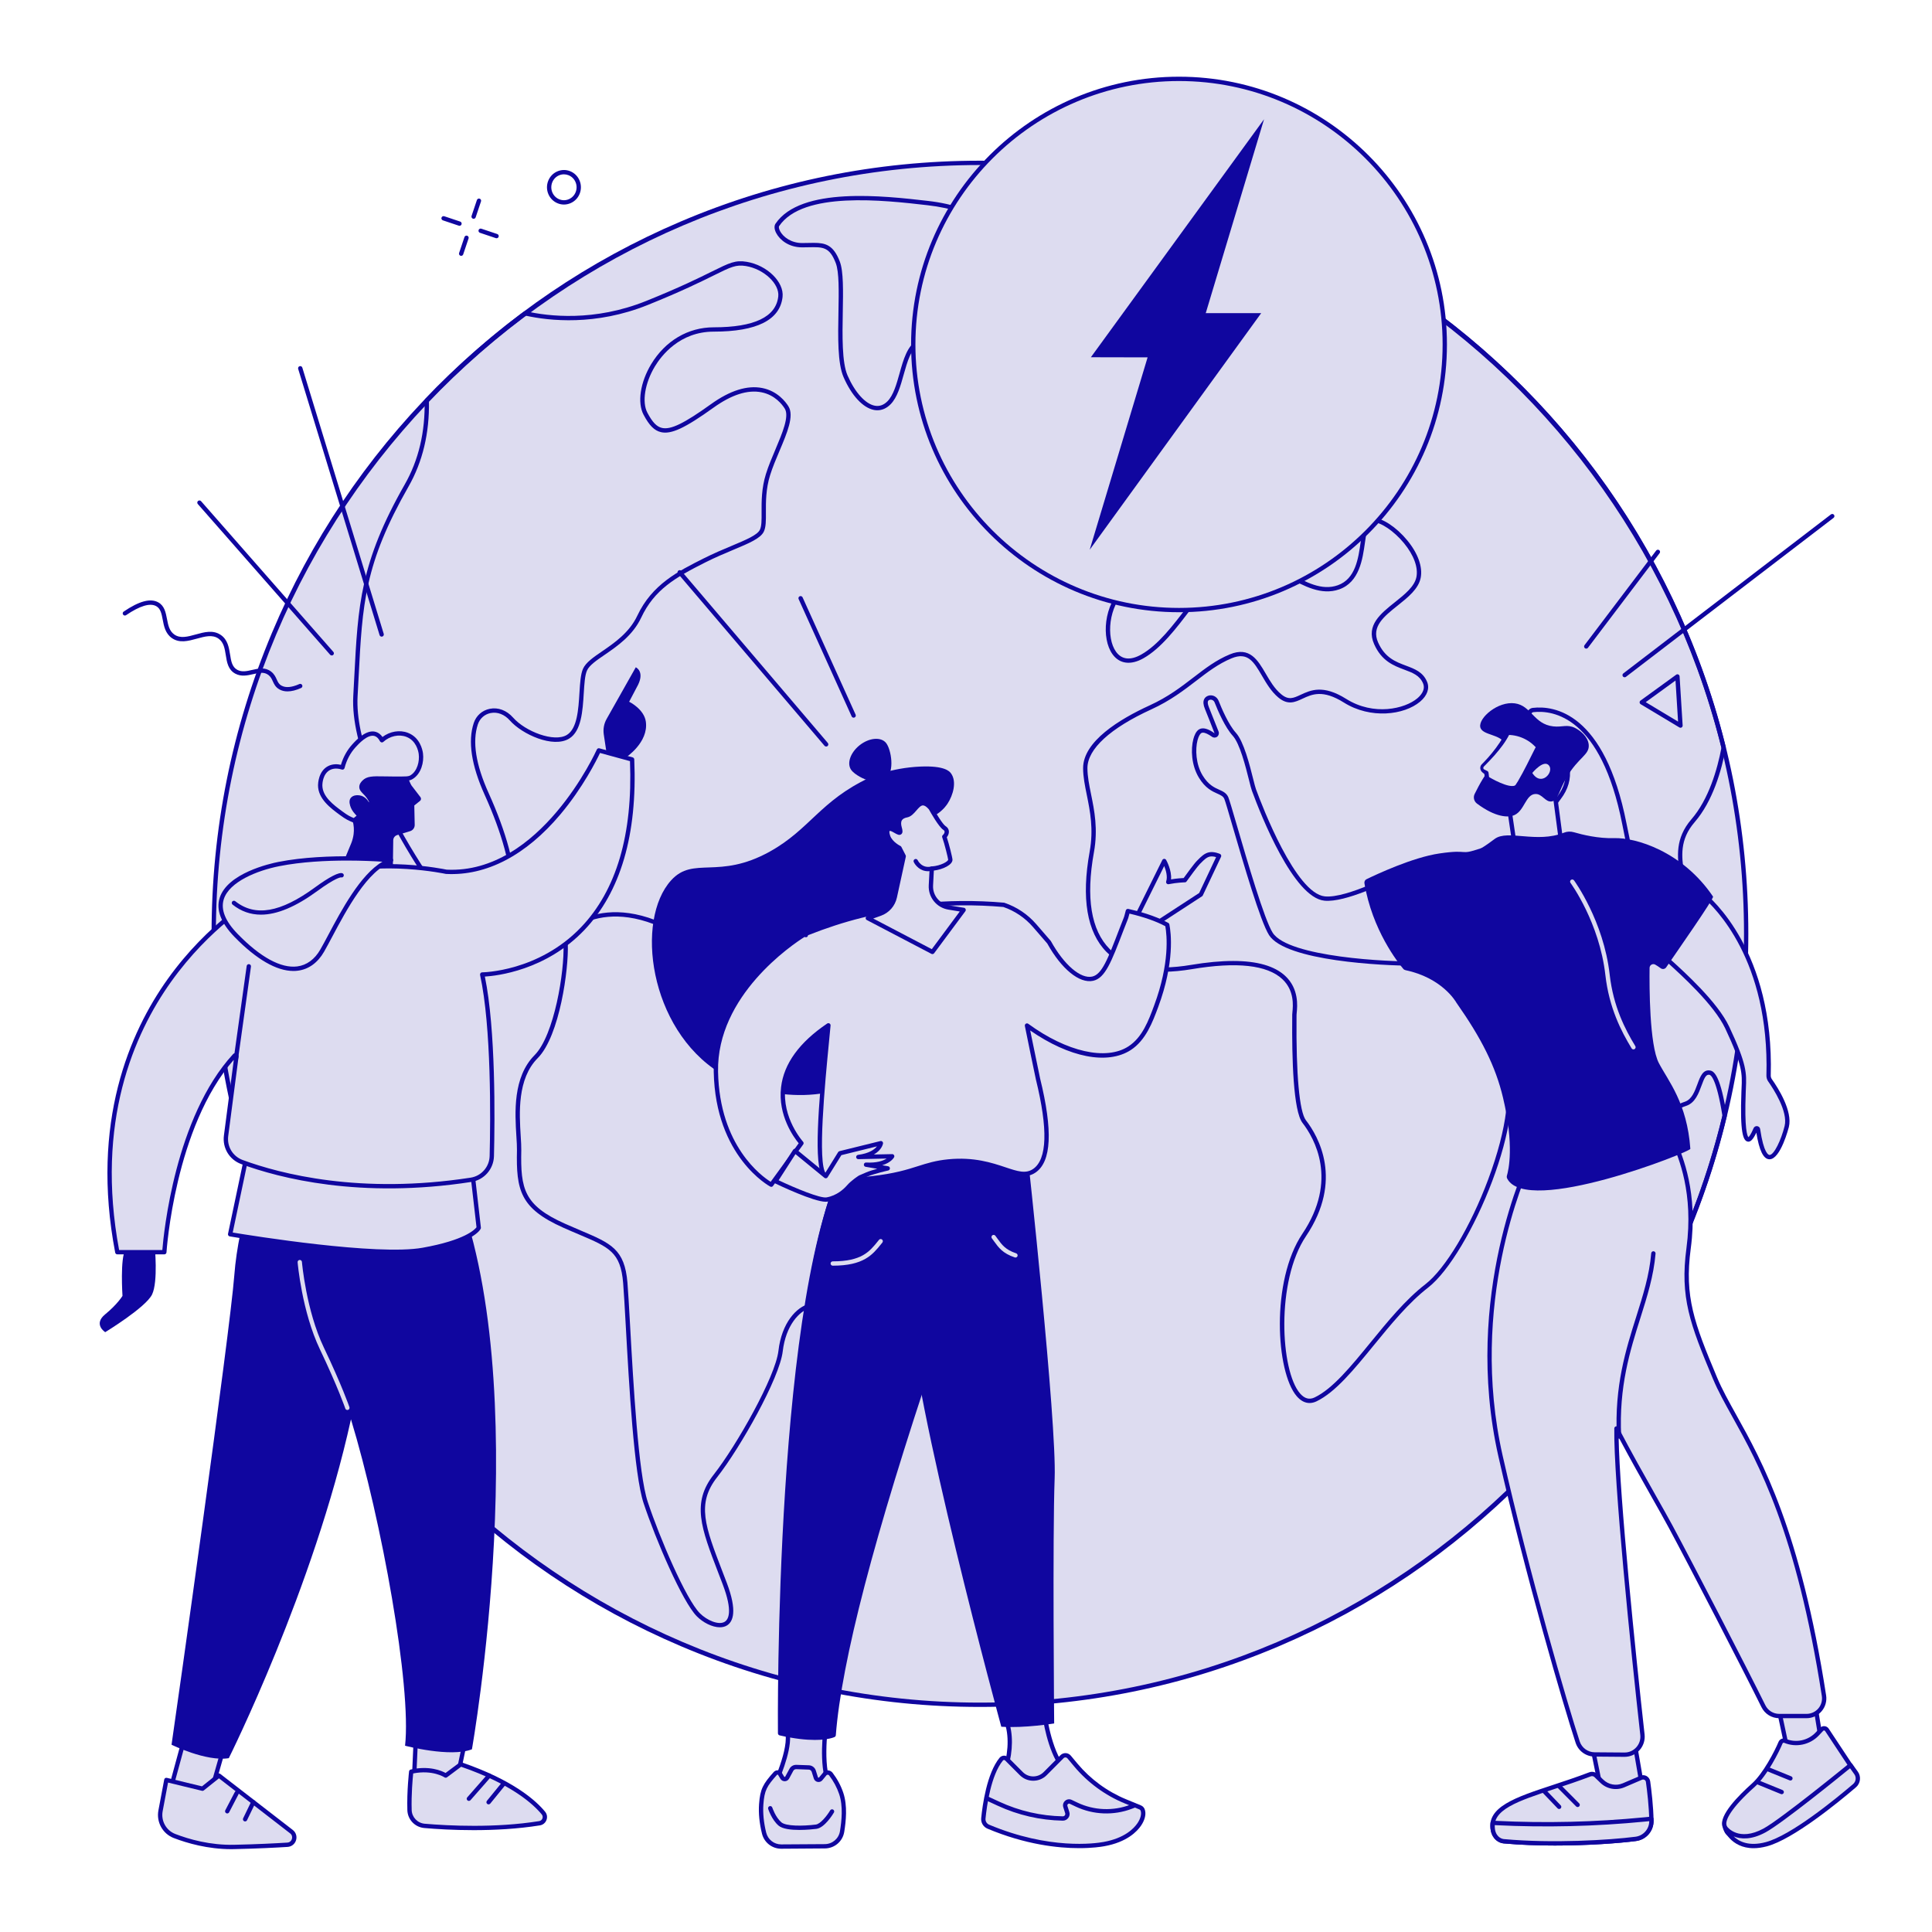
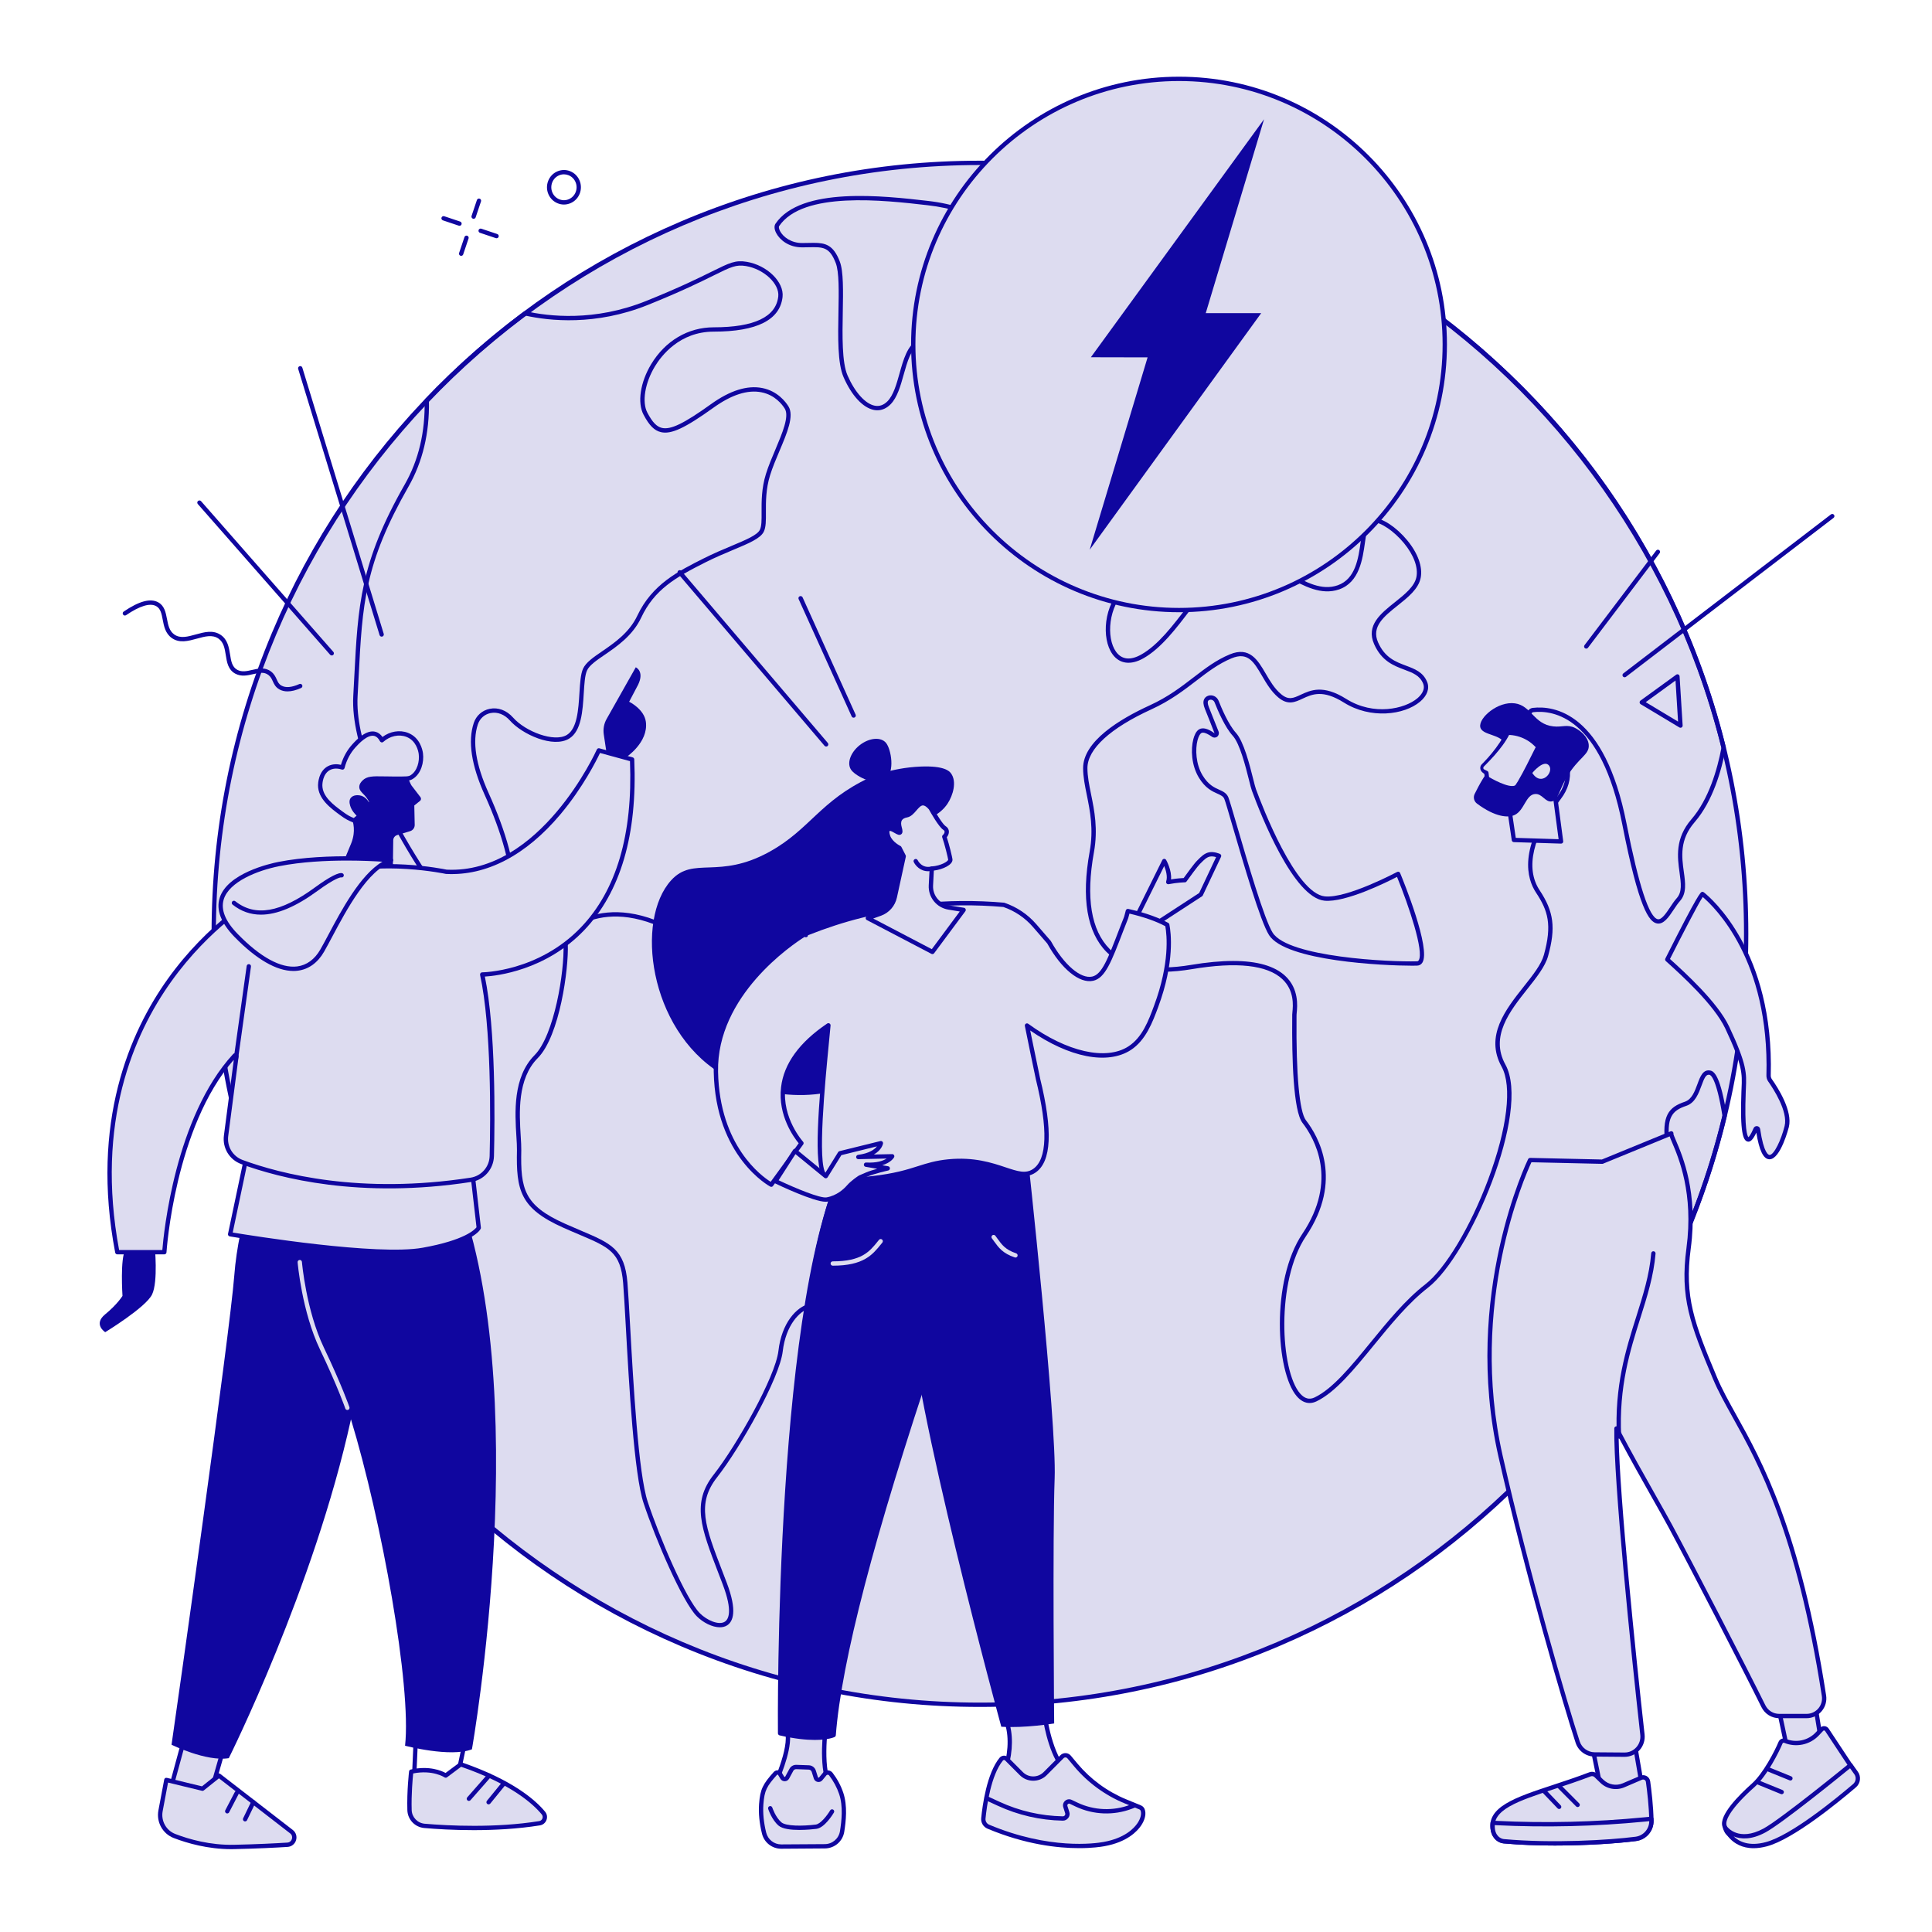
<svg xmlns="http://www.w3.org/2000/svg" width="400" zoomAndPan="magnify" viewBox="0 0 300 300" height="400" preserveAspectRatio="xMidYMid meet" version="1.0">
  <defs>
    <clipPath id="id1">
      <path d="M 141 11.816 L 225 11.816 L 225 96 L 141 96 Z M 141 11.816 " clip-rule="nonzero" />
    </clipPath>
    <clipPath id="id2">
      <path d="M 24 275 L 47 275 L 47 287.816 L 24 287.816 Z M 24 275 " clip-rule="nonzero" />
    </clipPath>
    <clipPath id="id3">
      <path d="M 117 274 L 132 274 L 132 287.816 L 117 287.816 Z M 117 274 " clip-rule="nonzero" />
    </clipPath>
  </defs>
  <path fill="#dddcf0" d="M 271.148 145.004 C 271.148 211.117 217.879 264.715 152.168 264.715 C 86.457 264.715 33.188 211.117 33.188 145.004 C 33.188 78.887 86.457 25.289 152.168 25.289 C 217.879 25.289 271.148 78.887 271.148 145.004 " fill-opacity="1" fill-rule="nonzero" />
  <path fill="#10069f" d="M 152.168 25.625 C 86.746 25.625 33.523 79.176 33.523 145.004 C 33.523 210.828 86.746 264.379 152.168 264.379 C 217.586 264.379 270.809 210.828 270.809 145.004 C 270.809 79.176 217.586 25.625 152.168 25.625 Z M 152.168 265.051 C 136.059 265.051 120.434 261.879 105.723 255.617 C 91.516 249.57 78.754 240.914 67.797 229.891 C 56.84 218.863 48.238 206.027 42.227 191.73 C 36.008 176.93 32.852 161.207 32.852 145.004 C 32.852 128.797 36.008 113.074 42.227 98.273 C 48.238 83.98 56.84 71.141 67.797 60.117 C 78.754 49.09 91.516 40.434 105.723 34.387 C 120.434 28.129 136.059 24.953 152.168 24.953 C 168.277 24.953 183.898 28.129 198.609 34.387 C 212.82 40.434 225.582 49.09 236.535 60.117 C 247.492 71.141 256.098 83.98 262.105 98.273 C 268.328 113.074 271.48 128.797 271.48 145.004 C 271.48 161.207 268.328 176.93 262.105 191.73 C 256.098 206.027 247.492 218.863 236.535 229.891 C 225.582 240.914 212.82 249.57 198.609 255.617 C 183.898 261.879 168.277 265.051 152.168 265.051 " fill-opacity="1" fill-rule="nonzero" />
  <path fill="#10069f" d="M 126.355 37.711 C 128.152 37.711 129.41 38.008 130.406 40.621 C 130.984 42.125 130.926 45.195 130.867 48.445 C 130.801 52.109 130.723 56.266 131.605 58.297 C 132.746 60.918 134.371 62.723 135.848 63 C 136.559 63.133 137.219 62.902 137.805 62.312 C 138.727 61.383 139.211 59.656 139.68 57.984 C 140.273 55.859 140.887 53.668 142.453 52.805 C 146.941 50.344 154.637 45.078 155.047 40.949 C 155.551 35.895 151.738 32.75 144.023 31.867 C 137.266 31.09 124.688 29.641 120.98 35.113 C 120.922 35.199 120.914 35.48 121.133 35.898 C 121.621 36.812 122.867 37.738 124.555 37.738 C 124.91 37.738 125.246 37.73 125.562 37.723 C 125.84 37.719 126.102 37.711 126.355 37.711 Z M 136.234 63.707 C 136.066 63.707 135.898 63.691 135.727 63.66 C 134.008 63.336 132.238 61.434 130.988 58.562 C 130.047 56.398 130.121 52.348 130.195 48.43 C 130.254 45.25 130.309 42.246 129.781 40.859 C 128.809 38.324 127.797 38.348 125.578 38.395 C 125.258 38.402 124.918 38.41 124.555 38.41 C 122.453 38.41 121.078 37.227 120.539 36.211 C 120.227 35.625 120.184 35.086 120.422 34.734 C 124.359 28.93 137.203 30.406 144.102 31.199 C 152.129 32.121 156.254 35.605 155.719 41.016 C 155.176 46.441 144.047 52.695 142.781 53.395 C 141.461 54.117 140.883 56.176 140.324 58.164 C 139.836 59.918 139.328 61.734 138.281 62.785 C 137.676 63.395 136.977 63.707 136.234 63.707 " fill-opacity="1" fill-rule="nonzero" />
  <path fill="#10069f" d="M 89.578 143.5 L 89.742 143.793 C 88.723 144.367 88.117 145.453 88.168 146.629 C 88.324 150.352 86.922 160.859 83.496 164.305 C 80.301 167.52 80.637 172.867 80.855 176.402 C 80.91 177.273 80.957 178.02 80.945 178.617 C 80.816 184.629 81.367 187.168 87.703 190.004 C 88.613 190.41 89.457 190.77 90.203 191.086 C 94.871 193.066 97 193.969 97.43 199.172 C 97.547 200.562 97.672 202.848 97.836 205.738 C 98.348 214.922 99.121 228.809 100.574 233.191 C 102.43 238.793 106.508 248.324 108.68 250.508 C 109.77 251.605 111.625 252.41 112.551 251.816 C 113.113 251.453 113.82 250.219 112.223 246.02 C 111.988 245.398 111.758 244.805 111.539 244.234 C 108.852 237.234 107.367 233.379 110.828 228.973 C 114.363 224.465 120.395 213.84 120.875 209.754 C 121.379 205.41 123.664 202.949 125.699 202.438 C 127.906 201.883 131.676 200.457 132.75 199.156 C 133.398 198.375 132.699 196.375 131.957 194.254 C 131.496 192.934 131.02 191.562 130.754 190.23 C 129.957 186.23 130.238 184.031 136.234 181.137 C 138.34 180.121 139.43 178.312 139.227 176.176 C 138.965 173.402 136.348 169.797 131.234 168.438 C 122.742 166.176 117.707 161.438 118.711 156.652 C 119.27 153.973 117.195 153.246 113.762 152.281 C 112.285 151.863 110.758 151.434 109.48 150.715 C 107.645 149.676 106.688 148.371 105.762 147.113 C 104.711 145.688 103.723 144.34 101.5 143.496 C 95.969 141.391 92.055 142.496 89.742 143.793 Z M 111.777 252.684 C 110.59 252.684 109.156 251.941 108.203 250.98 C 105.965 248.727 101.809 239.066 99.934 233.402 C 98.453 228.934 97.676 214.996 97.164 205.773 C 97.008 203.004 96.875 200.609 96.762 199.227 C 96.363 194.426 94.613 193.688 89.941 191.703 C 89.191 191.387 88.344 191.027 87.43 190.617 C 80.75 187.629 80.141 184.805 80.273 178.602 C 80.285 178.035 80.238 177.301 80.184 176.445 C 79.957 172.789 79.609 167.262 83.02 163.832 C 86.062 160.766 87.672 150.832 87.496 146.656 C 87.438 145.227 88.172 143.906 89.414 143.207 C 91.852 141.84 95.969 140.672 101.738 142.867 C 104.148 143.785 105.242 145.273 106.301 146.715 C 107.188 147.918 108.102 149.16 109.812 150.129 C 111.016 150.812 112.504 151.23 113.945 151.633 C 116.965 152.484 120.086 153.359 119.367 156.789 C 118.461 161.133 123.41 165.656 131.41 167.785 C 136.059 169.023 139.547 172.445 139.898 176.109 C 140.129 178.543 138.898 180.594 136.527 181.742 C 130.633 184.59 130.73 186.668 131.414 190.098 C 131.668 191.387 132.137 192.734 132.594 194.035 C 133.43 196.434 134.156 198.512 133.266 199.586 C 131.969 201.152 127.719 202.621 125.863 203.09 C 124.109 203.531 122.012 205.828 121.543 209.832 C 121.051 214.02 114.938 224.82 111.355 229.383 C 108.133 233.492 109.48 237.004 112.168 243.992 C 112.387 244.566 112.617 245.16 112.852 245.777 C 114.527 250.188 113.812 251.801 112.914 252.379 C 112.586 252.594 112.195 252.684 111.777 252.684 " fill-opacity="1" fill-rule="nonzero" />
  <path fill="#10069f" d="M 191.477 149.219 C 195.203 149.219 197.914 149.992 199.574 151.543 C 201.723 153.551 201.453 156.25 201.352 157.266 C 201.34 157.398 201.328 157.5 201.328 157.562 C 201.328 157.633 201.328 157.758 201.324 157.934 C 201.242 166.809 201.773 172.645 202.781 173.949 C 204.73 176.469 208.633 183.27 202.793 191.953 C 198.105 198.926 198.82 212.852 201.871 216.375 C 202.574 217.184 203.316 217.387 204.145 216.988 C 206.934 215.652 209.781 212.168 212.797 208.477 C 215.477 205.199 218.246 201.805 221.336 199.414 C 224.426 197.023 228.348 190.477 231.09 183.129 C 234.055 175.188 234.832 168.648 233.172 165.641 C 230.535 160.867 233.781 156.766 236.645 153.148 C 238.027 151.41 239.328 149.762 239.734 148.285 C 241.035 143.586 240.375 141.418 238.512 138.605 C 237.105 136.48 235.664 131.719 241.824 123.664 C 242.859 122.312 243.277 120.852 243.07 119.332 C 242.621 116.023 239.398 113.141 237.516 111.715 C 237.184 111.461 237.043 111.055 237.152 110.652 C 237.262 110.254 237.602 109.965 238.02 109.918 C 241.258 109.543 249.164 110.559 252.566 127.891 C 254.449 137.473 256.082 142.469 257.418 142.734 C 258.016 142.852 258.715 141.805 259.332 140.879 C 259.66 140.383 260 139.871 260.359 139.473 C 261.219 138.512 261.031 137.176 260.801 135.484 C 260.473 133.125 260.07 130.191 262.637 127.223 C 265.336 124.105 266.664 119.473 267.305 116.109 C 258.832 81.824 235.867 53.285 204.25 37.719 C 204.215 40.488 203.629 46.059 199.742 48.836 C 196.848 50.906 192.707 51.012 187.434 49.141 C 187.426 49.137 187.41 49.133 187.402 49.129 C 187.375 49.117 184.816 47.934 182.797 49.391 C 181.156 50.574 179.426 53.867 180.523 62.824 C 181.254 68.777 182.504 70.254 183.422 70.445 C 185.375 70.844 188.113 66.164 189.746 63.367 C 190.781 61.59 191.301 60.73 191.707 60.523 C 192.871 59.938 193.953 59.934 194.754 60.512 C 196.449 61.727 196.871 65.453 196 71.59 C 196 71.617 195.906 72.91 194.617 74.016 C 193.133 75.281 190.742 75.766 187.516 75.449 C 184.02 75.109 181.469 75.645 179.934 77.031 C 178.637 78.211 178.496 79.656 178.496 80.223 C 178.496 80.449 178.504 80.723 178.516 81.027 C 178.605 83.535 178.773 88.207 174.832 91.703 C 172.133 94.098 171.723 99.008 173.293 101.199 C 174.184 102.438 175.543 102.586 177.234 101.625 C 179.859 100.133 182.148 97.117 184.359 94.203 C 187.031 90.684 189.555 87.359 192.559 86.781 C 195.242 86.27 197.77 87.656 200.211 88.996 C 202.801 90.418 205.242 91.758 207.73 90.879 C 210.48 89.91 210.926 86.707 211.289 84.129 C 211.566 82.125 211.812 80.398 213.172 80.398 C 214.621 80.398 216.828 81.844 218.531 83.918 C 220.184 85.926 220.938 88.047 220.602 89.73 C 220.258 91.457 218.621 92.758 217.039 94.02 C 214.914 95.711 212.91 97.305 213.984 99.742 C 215.043 102.133 216.707 102.758 218.32 103.363 C 219.684 103.875 220.969 104.355 221.598 105.875 C 222.02 106.891 221.625 108.016 220.512 108.953 C 218.035 111.043 212.805 111.688 208.68 109.094 C 205.398 107.031 203.73 107.805 202.262 108.488 C 201.09 109.035 199.984 109.551 198.492 108.301 C 197.383 107.371 196.625 106.074 195.957 104.93 C 194.68 102.75 193.758 101.18 191.227 102.227 C 189.18 103.078 187.512 104.359 185.742 105.719 C 183.859 107.164 181.723 108.805 178.809 110.137 C 172.391 113.07 168.855 116.316 168.855 119.273 C 168.855 120.555 169.129 121.898 169.418 123.324 C 169.934 125.859 170.52 128.738 169.863 132.352 C 168.594 139.387 169.414 144.434 172.305 147.359 C 174.891 149.973 179.145 150.805 184.953 149.828 C 187.391 149.422 189.566 149.219 191.477 149.219 Z M 203.348 217.859 C 202.637 217.859 201.965 217.508 201.363 216.812 C 198.117 213.062 197.312 198.902 202.234 191.578 C 207.828 183.258 204.109 176.766 202.25 174.359 C 200.82 172.512 200.594 164.406 200.656 157.93 C 200.656 157.754 200.656 157.633 200.656 157.562 C 200.656 157.484 200.668 157.359 200.684 157.199 C 200.785 156.188 201.02 153.812 199.113 152.031 C 196.766 149.844 192.039 149.32 185.062 150.492 C 179.027 151.504 174.574 150.609 171.828 147.832 C 168.773 144.742 167.891 139.492 169.203 132.234 C 169.836 128.746 169.262 125.938 168.762 123.461 C 168.465 122 168.184 120.621 168.184 119.273 C 168.184 115.129 173.809 111.684 178.527 109.527 C 181.375 108.223 183.387 106.68 185.332 105.184 C 187.137 103.797 188.84 102.488 190.969 101.609 C 194.043 100.336 195.312 102.5 196.535 104.59 C 197.207 105.742 197.902 106.934 198.926 107.785 C 200.086 108.762 200.84 108.41 201.977 107.879 C 203.523 107.164 205.441 106.27 209.035 108.523 C 213.312 111.215 218.156 110.062 220.078 108.438 C 220.59 108.008 221.391 107.133 220.977 106.129 C 220.461 104.883 219.359 104.469 218.082 103.992 C 216.422 103.367 214.539 102.664 213.371 100.012 C 212.086 97.102 214.391 95.27 216.617 93.496 C 218.109 92.309 219.648 91.082 219.941 89.602 C 220.238 88.113 219.535 86.199 218.012 84.344 C 216.477 82.477 214.395 81.066 213.172 81.066 C 212.395 81.066 212.191 82.531 211.953 84.223 C 211.586 86.832 211.086 90.41 207.953 91.516 C 205.18 92.488 202.488 91.012 199.887 89.586 C 197.551 88.301 195.133 86.977 192.684 87.441 C 189.938 87.969 187.488 91.195 184.895 94.609 C 182.641 97.578 180.312 100.648 177.566 102.211 C 175.59 103.332 173.836 103.105 172.746 101.586 C 170.984 99.133 171.395 93.855 174.387 91.203 C 178.09 87.914 177.93 83.445 177.848 81.051 C 177.836 80.734 177.824 80.457 177.824 80.223 C 177.824 79.566 177.984 77.895 179.484 76.535 C 181.164 75.012 183.887 74.422 187.578 74.781 C 190.578 75.074 192.859 74.629 194.18 73.504 C 195.258 72.582 195.328 71.535 195.328 71.523 C 196.371 64.188 195.375 61.785 194.359 61.055 C 193.605 60.516 192.668 60.793 192.012 61.121 C 191.754 61.262 190.996 62.559 190.324 63.707 C 188.379 67.035 185.715 71.602 183.289 71.102 C 181.613 70.758 180.488 68.074 179.855 62.906 C 178.941 55.449 179.801 50.719 182.414 48.84 C 184.688 47.203 187.41 48.391 187.676 48.512 C 192.719 50.297 196.648 50.223 199.352 48.289 C 203.254 45.496 203.609 39.594 203.582 37.184 C 203.578 37.066 203.637 36.957 203.734 36.895 C 203.836 36.832 203.957 36.828 204.062 36.879 C 219.621 44.449 233.641 55.594 244.609 69.109 C 255.699 82.766 263.777 98.984 267.973 116.02 C 267.984 116.066 267.984 116.117 267.977 116.164 C 267.328 119.613 265.965 124.41 263.148 127.66 C 260.773 130.398 261.141 133.051 261.465 135.391 C 261.703 137.105 261.926 138.727 260.859 139.918 C 260.535 140.281 260.207 140.773 259.891 141.25 C 259.121 142.406 258.324 143.594 257.285 143.391 C 256.074 143.152 254.484 141.137 251.91 128.02 C 248.609 111.238 241.148 110.238 238.094 110.586 C 237.879 110.609 237.816 110.781 237.801 110.832 C 237.789 110.879 237.758 111.055 237.922 111.18 C 239.887 112.664 243.254 115.691 243.738 119.242 C 243.969 120.945 243.504 122.57 242.355 124.074 C 237.98 129.797 236.812 134.824 239.07 138.234 C 241.281 141.57 241.602 144.055 240.383 148.465 C 239.938 150.07 238.594 151.77 237.172 153.566 C 234.438 157.02 231.34 160.934 233.762 165.312 C 237.762 172.562 228.242 194.918 221.746 199.945 C 218.719 202.289 215.973 205.652 213.316 208.902 C 210.254 212.652 207.359 216.191 204.438 217.594 C 204.066 217.773 203.703 217.859 203.348 217.859 " fill-opacity="1" fill-rule="nonzero" />
  <path fill="#10069f" d="M 66.605 62.309 C 66.695 67.25 65.629 71.707 63.43 75.562 C 56.59 87.551 56.27 93.805 55.684 105.164 C 55.633 106.113 55.582 107.102 55.527 108.125 C 54.797 121.375 71.402 144.164 75.168 146.395 C 76.113 146.953 76.891 147.066 77.48 146.73 C 78.746 146.008 79.387 143.32 79.387 138.738 C 79.387 134.637 77.996 129.484 75.258 123.418 C 73.195 118.852 72.625 115.098 73.562 112.273 C 73.938 111.129 74.863 110.305 76.039 110.066 C 77.348 109.797 78.672 110.297 79.672 111.426 C 81.582 113.594 86.062 115.316 88.027 114.117 C 89.629 113.133 89.816 110.188 89.977 107.582 C 90.074 106.031 90.16 104.691 90.527 103.852 C 90.965 102.867 92.145 102.059 93.516 101.121 C 95.391 99.836 97.723 98.234 98.961 95.605 C 101.254 90.738 105.309 88.699 109.23 86.727 C 110.801 85.938 112.297 85.305 113.621 84.754 C 115.836 83.824 117.586 83.09 117.992 82.27 C 118.27 81.711 118.266 80.75 118.258 79.539 C 118.25 77.887 118.238 75.836 118.934 73.598 C 119.32 72.352 119.879 71.039 120.418 69.766 C 121.484 67.238 122.59 64.629 121.859 63.453 C 121.473 62.828 120.34 61.328 118.238 60.914 C 116.094 60.488 113.586 61.293 110.781 63.309 C 106.363 66.48 104.23 67.477 102.629 67.102 C 101.602 66.859 100.82 66.078 99.934 64.402 C 98.941 62.531 99.414 59.375 101.113 56.551 C 103.309 52.914 106.848 50.824 110.828 50.824 C 117.125 50.824 120.496 49.215 120.848 46.035 C 121.066 44.078 118.625 41.781 115.828 41.312 C 114.297 41.059 113.504 41.445 110.883 42.742 C 108.863 43.742 105.812 45.254 100.594 47.352 C 92.469 50.621 85.281 49.82 81.629 49.016 C 76.27 53.008 71.215 57.48 66.605 62.309 Z M 76.738 147.594 C 76.164 147.594 75.523 147.387 74.824 146.973 C 72.781 145.766 67.68 139.527 62.996 131.562 C 59.773 126.082 54.434 115.746 54.855 108.09 C 54.914 107.066 54.965 106.078 55.012 105.129 C 55.582 94.047 55.926 87.359 62.848 75.227 C 65.004 71.449 66.043 67.059 65.93 62.184 C 65.93 62.094 65.961 62.008 66.023 61.945 C 70.723 57.016 75.879 52.453 81.352 48.383 C 81.43 48.324 81.531 48.305 81.625 48.324 C 85.152 49.125 92.273 49.977 100.344 46.73 C 105.539 44.641 108.578 43.137 110.586 42.141 C 113.285 40.809 114.191 40.359 115.938 40.652 C 119.113 41.184 121.773 43.785 121.516 46.109 C 121.121 49.684 117.523 51.496 110.828 51.496 C 105.516 51.496 102.668 55.273 101.691 56.898 C 100.133 59.488 99.652 62.441 100.527 64.09 C 101.312 65.57 101.965 66.254 102.781 66.445 C 104.148 66.766 106.207 65.766 110.391 62.762 C 113.352 60.633 116.035 59.789 118.371 60.254 C 120.73 60.723 121.996 62.398 122.43 63.098 C 123.348 64.57 122.223 67.223 121.035 70.027 C 120.504 71.285 119.953 72.582 119.578 73.797 C 118.914 75.934 118.922 77.93 118.93 79.535 C 118.938 80.836 118.945 81.863 118.594 82.57 C 118.074 83.613 116.316 84.352 113.879 85.371 C 112.566 85.922 111.082 86.547 109.531 87.324 C 104.84 89.688 101.609 91.559 99.57 95.895 C 98.254 98.688 95.836 100.344 93.895 101.676 C 92.609 102.555 91.5 103.316 91.145 104.125 C 90.82 104.852 90.738 106.199 90.648 107.625 C 90.477 110.391 90.281 113.527 88.379 114.688 C 85.891 116.215 81.074 114.031 79.168 111.871 C 78.328 110.926 77.238 110.508 76.172 110.723 C 75.238 110.914 74.5 111.574 74.199 112.484 C 73.316 115.145 73.879 118.73 75.871 123.141 C 78.648 129.293 80.059 134.543 80.059 138.738 C 80.059 143.648 79.324 146.453 77.812 147.312 C 77.484 147.5 77.125 147.594 76.738 147.594 " fill-opacity="1" fill-rule="nonzero" />
  <path fill="#10069f" d="M 265.324 166.883 C 264.879 166.883 264.625 167.434 264.207 168.578 C 263.766 169.77 263.223 171.25 261.852 171.711 C 259.605 172.465 258.703 173.52 259.281 177.777 C 259.875 182.18 258.953 188.156 256.379 190.531 C 255.938 190.938 255.457 191.328 254.988 191.711 C 252.855 193.449 250.652 195.246 250.496 199.539 C 250.297 204.906 245.395 210.312 242.141 212.273 C 239.363 213.953 234.715 216.758 234.715 221.23 L 234.715 222.062 C 234.707 224.613 234.699 227.738 235.188 230.27 C 251.086 214.602 262.234 194.902 267.457 173.262 C 266.527 167.422 265.633 166.934 265.465 166.898 C 265.418 166.887 265.367 166.883 265.324 166.883 Z M 234.988 231.273 C 234.957 231.273 234.926 231.27 234.895 231.262 C 234.777 231.227 234.691 231.133 234.66 231.016 C 234.027 228.316 234.035 224.848 234.043 222.062 L 234.043 221.23 C 234.043 216.379 238.895 213.449 241.797 211.699 C 244.922 209.812 249.637 204.637 249.82 199.516 C 249.992 194.918 252.422 192.938 254.566 191.191 C 255.043 190.797 255.496 190.43 255.922 190.035 C 258.305 187.84 259.176 182.008 258.613 177.867 C 257.98 173.195 259.133 171.914 261.633 171.074 C 262.703 170.715 263.164 169.457 263.574 168.348 C 264 167.184 264.441 165.98 265.613 166.242 C 266.242 166.383 267.191 167.262 268.129 173.223 C 268.137 173.266 268.137 173.312 268.125 173.355 C 262.832 195.344 251.457 215.336 235.227 231.18 C 235.16 231.242 235.074 231.273 234.988 231.273 " fill-opacity="1" fill-rule="nonzero" />
  <path fill="#10069f" d="M 73.543 33.973 C 73.508 33.973 73.473 33.969 73.438 33.957 C 73.262 33.895 73.164 33.707 73.223 33.531 L 74.055 31.059 C 74.113 30.883 74.305 30.789 74.48 30.848 C 74.656 30.906 74.75 31.098 74.691 31.273 L 73.863 33.742 C 73.816 33.883 73.684 33.973 73.543 33.973 " fill-opacity="1" fill-rule="nonzero" />
  <path fill="#10069f" d="M 71.609 39.727 C 71.574 39.727 71.535 39.723 71.5 39.711 C 71.324 39.648 71.23 39.461 71.289 39.285 L 72.121 36.812 C 72.18 36.637 72.371 36.543 72.547 36.602 C 72.723 36.664 72.816 36.852 72.758 37.027 L 71.926 39.5 C 71.879 39.641 71.75 39.727 71.609 39.727 " fill-opacity="1" fill-rule="nonzero" />
  <path fill="#10069f" d="M 71.348 35.062 C 71.312 35.062 71.277 35.055 71.242 35.043 L 68.77 34.215 C 68.594 34.156 68.5 33.965 68.559 33.789 C 68.617 33.613 68.809 33.52 68.984 33.578 L 71.457 34.406 C 71.633 34.465 71.727 34.656 71.668 34.832 C 71.621 34.973 71.488 35.062 71.348 35.062 " fill-opacity="1" fill-rule="nonzero" />
  <path fill="#10069f" d="M 77.105 36.996 C 77.07 36.996 77.035 36.988 77 36.98 L 74.527 36.148 C 74.352 36.09 74.258 35.898 74.316 35.723 C 74.375 35.547 74.566 35.453 74.742 35.512 L 77.215 36.34 C 77.391 36.402 77.484 36.59 77.426 36.766 C 77.379 36.906 77.246 36.996 77.105 36.996 " fill-opacity="1" fill-rule="nonzero" />
  <path fill="#10069f" d="M 86.641 26.934 L 86.645 26.934 Z M 87.566 27.07 C 87.301 27.07 87.031 27.125 86.781 27.238 C 85.785 27.684 85.336 28.875 85.773 29.891 C 85.988 30.387 86.379 30.766 86.871 30.957 C 87.355 31.145 87.883 31.133 88.359 30.918 C 89.352 30.473 89.805 29.285 89.363 28.266 C 89.152 27.773 88.762 27.395 88.266 27.203 C 88.039 27.113 87.805 27.07 87.566 27.07 Z M 87.57 31.762 C 87.254 31.762 86.934 31.703 86.629 31.582 C 85.965 31.324 85.441 30.816 85.156 30.156 C 84.574 28.805 85.176 27.223 86.504 26.629 C 87.145 26.34 87.855 26.32 88.508 26.574 C 89.172 26.832 89.695 27.34 89.98 28 C 90.566 29.352 89.961 30.938 88.633 31.531 C 88.293 31.684 87.93 31.762 87.57 31.762 " fill-opacity="1" fill-rule="nonzero" />
  <path fill="#dddcf0" d="M 224.344 53.488 C 224.344 76.266 205.867 94.73 183.074 94.73 C 160.285 94.73 141.809 76.266 141.809 53.488 C 141.809 30.711 160.285 12.246 183.074 12.246 C 205.867 12.246 224.344 30.711 224.344 53.488 " fill-opacity="1" fill-rule="nonzero" />
  <g clip-path="url(#id1)">
    <path fill="#10069f" d="M 183.074 12.582 C 160.504 12.582 142.145 30.934 142.145 53.488 C 142.145 76.043 160.504 94.398 183.074 94.398 C 205.645 94.398 224.008 76.043 224.008 53.488 C 224.008 30.934 205.645 12.582 183.074 12.582 Z M 183.074 95.066 C 160.137 95.066 141.473 76.418 141.473 53.488 C 141.473 30.562 160.137 11.91 183.074 11.91 C 206.016 11.91 224.68 30.562 224.68 53.488 C 224.68 76.418 206.016 95.066 183.074 95.066 " fill-opacity="1" fill-rule="nonzero" />
  </g>
  <path fill="#10069f" d="M 196.281 18.516 L 169.391 55.473 L 178.199 55.492 L 169.211 85.359 L 195.836 48.625 L 187.227 48.625 L 196.281 18.516 " fill-opacity="1" fill-rule="nonzero" />
  <path fill="#10069f" d="M 59.266 98.859 C 59.121 98.859 58.988 98.766 58.941 98.621 L 46.301 57.281 C 46.246 57.105 46.348 56.918 46.523 56.863 C 46.703 56.809 46.891 56.906 46.945 57.086 L 59.586 98.426 C 59.641 98.602 59.539 98.789 59.363 98.844 C 59.328 98.855 59.297 98.859 59.266 98.859 " fill-opacity="1" fill-rule="nonzero" />
  <path fill="#10069f" d="M 51.516 101.781 C 51.422 101.781 51.328 101.742 51.262 101.668 L 30.715 78.266 C 30.594 78.125 30.609 77.914 30.746 77.793 C 30.887 77.672 31.102 77.684 31.223 77.824 L 51.766 101.227 C 51.887 101.363 51.875 101.578 51.734 101.699 C 51.672 101.754 51.594 101.781 51.516 101.781 " fill-opacity="1" fill-rule="nonzero" />
  <path fill="#10069f" d="M 44.645 107.359 C 44.176 107.359 43.754 107.258 43.383 107.051 C 42.777 106.711 42.555 106.219 42.359 105.785 C 42.199 105.43 42.047 105.094 41.691 104.82 C 41.012 104.289 40.227 104.469 39.32 104.68 C 38.453 104.879 37.473 105.105 36.543 104.609 C 35.418 104.004 35.234 102.844 35.059 101.723 C 34.895 100.695 34.742 99.73 33.918 99.156 C 32.977 98.504 31.812 98.828 30.578 99.168 C 29.246 99.535 27.867 99.918 26.672 99.07 C 25.672 98.355 25.453 97.223 25.266 96.223 C 25.09 95.305 24.938 94.508 24.266 94.129 C 23.312 93.59 21.738 94.059 19.578 95.523 C 19.426 95.629 19.215 95.59 19.113 95.434 C 19.008 95.281 19.047 95.074 19.199 94.969 C 21.621 93.324 23.387 92.859 24.594 93.543 C 25.539 94.078 25.734 95.105 25.926 96.098 C 26.109 97.059 26.281 97.965 27.059 98.52 C 27.996 99.188 29.164 98.863 30.398 98.52 C 31.727 98.152 33.102 97.773 34.301 98.605 C 35.359 99.34 35.551 100.551 35.723 101.617 C 35.887 102.664 36.031 103.57 36.859 104.016 C 37.566 104.395 38.344 104.215 39.168 104.023 C 40.152 103.797 41.172 103.562 42.105 104.289 C 42.594 104.668 42.793 105.113 42.973 105.508 C 43.152 105.914 43.297 106.234 43.711 106.465 C 44.367 106.832 45.297 106.746 46.484 106.219 C 46.652 106.141 46.852 106.219 46.926 106.387 C 47.004 106.559 46.926 106.754 46.758 106.832 C 45.969 107.184 45.266 107.359 44.645 107.359 " fill-opacity="1" fill-rule="nonzero" />
  <path fill="#10069f" d="M 252.27 105.168 C 252.172 105.168 252.07 105.121 252.004 105.035 C 251.891 104.887 251.922 104.68 252.066 104.566 L 284.309 79.875 C 284.457 79.762 284.668 79.793 284.781 79.938 C 284.895 80.086 284.863 80.297 284.719 80.41 L 252.477 105.098 C 252.414 105.148 252.344 105.168 252.27 105.168 " fill-opacity="1" fill-rule="nonzero" />
  <path fill="#10069f" d="M 246.312 100.719 C 246.242 100.719 246.168 100.699 246.105 100.652 C 245.961 100.539 245.934 100.328 246.043 100.184 L 257.168 85.492 C 257.285 85.344 257.492 85.312 257.641 85.426 C 257.789 85.539 257.816 85.75 257.707 85.895 L 246.578 100.586 C 246.512 100.676 246.41 100.719 246.312 100.719 " fill-opacity="1" fill-rule="nonzero" />
  <path fill="#10069f" d="M 255.547 109.031 L 260.57 112.051 L 260.172 105.672 Z M 260.945 113.004 C 260.887 113.004 260.828 112.988 260.773 112.957 L 254.762 109.348 C 254.668 109.289 254.605 109.184 254.602 109.074 C 254.594 108.961 254.645 108.855 254.738 108.785 L 260.273 104.77 C 260.371 104.695 260.5 104.684 260.613 104.734 C 260.723 104.789 260.797 104.895 260.805 105.016 L 261.281 112.648 C 261.289 112.773 261.227 112.891 261.121 112.957 C 261.066 112.988 261.008 113.004 260.945 113.004 " fill-opacity="1" fill-rule="nonzero" />
  <path fill="#dddcf0" d="M 242.402 130.66 L 241.133 121.059 L 233.965 122.898 L 235.078 130.43 L 242.402 130.66 " fill-opacity="1" fill-rule="nonzero" />
  <path fill="#10069f" d="M 235.367 130.102 L 242.02 130.312 L 240.848 121.477 L 234.34 123.152 Z M 242.406 130.996 C 242.402 130.996 242.395 130.996 242.395 130.996 L 235.066 130.766 C 234.902 130.758 234.77 130.637 234.746 130.48 L 233.633 122.949 C 233.605 122.781 233.715 122.617 233.879 122.574 L 241.051 120.734 C 241.141 120.711 241.238 120.727 241.32 120.781 C 241.402 120.832 241.453 120.918 241.465 121.016 L 242.734 130.617 C 242.75 130.715 242.719 130.812 242.656 130.887 C 242.59 130.957 242.5 130.996 242.406 130.996 " fill-opacity="1" fill-rule="nonzero" />
  <path fill="#10069f" d="M 235.227 109.215 C 237.789 109.562 238.137 112.453 241.199 112.793 C 242.602 112.949 243.305 112.43 244.551 113.023 C 245.371 113.422 246.57 114.371 246.695 115.633 C 246.848 117.234 245.09 117.582 243.293 120.668 C 242.031 122.836 241.953 124.285 240.949 124.445 C 239.934 124.602 239.48 123.203 238.359 123.293 C 236.906 123.41 236.719 125.832 235.184 126.555 C 234.219 127.008 232.195 126.914 229.34 124.777 C 228.879 124.43 228.727 123.805 228.984 123.285 C 229.316 122.621 229.738 121.789 230.207 121.023 C 232.445 117.383 234.027 116.766 233.715 115.648 C 233.238 113.941 230.098 114.258 229.852 112.879 C 229.602 111.449 232.598 108.859 235.227 109.215 " fill-opacity="1" fill-rule="nonzero" />
  <path fill="#dddcf0" d="M 239.387 116.652 L 238.703 116.297 C 238.703 116.297 236.496 120.91 235.629 122.09 C 234.766 123.27 230.902 120.871 230.902 120.871 L 230.809 120.02 L 230.348 119.719 C 230.203 119.625 230.109 119.473 230.094 119.301 C 230.074 119.133 230.137 118.965 230.258 118.844 C 231.188 117.922 233.168 115.824 234.129 113.785 C 234.129 113.785 237.379 113.594 239.387 116.652 " fill-opacity="1" fill-rule="nonzero" />
  <path fill="#10069f" d="M 239.137 116.426 C 239.059 116.414 238.969 116.461 238.941 116.516 C 238.926 116.543 238.922 116.562 238.922 116.57 C 238.922 116.57 238.926 116.578 238.918 116.57 L 238.891 116.535 C 238.812 116.438 238.742 116.336 238.66 116.246 C 238.504 116.055 238.328 115.883 238.148 115.711 C 237.793 115.375 237.391 115.082 236.957 114.848 C 236.531 114.613 236.066 114.43 235.59 114.305 C 235.121 114.184 234.602 114.113 234.148 114.121 L 234.43 113.93 C 233.82 115.164 232.988 116.234 232.105 117.242 C 231.66 117.742 231.203 118.23 230.734 118.707 L 230.398 119.043 C 230.336 119.117 230.309 119.219 230.332 119.312 C 230.344 119.359 230.367 119.402 230.402 119.438 C 230.418 119.453 230.438 119.469 230.461 119.477 L 230.543 119.516 C 230.691 119.594 230.844 119.66 230.988 119.742 C 231.066 119.789 231.117 119.867 231.129 119.949 L 231.137 119.984 C 231.18 120.266 231.203 120.547 231.242 120.836 L 231.082 120.582 C 231.895 121.066 232.766 121.512 233.648 121.816 C 234.086 121.965 234.551 122.082 234.938 122.051 C 235.129 122.035 235.262 121.977 235.332 121.887 C 235.449 121.727 235.582 121.516 235.703 121.312 C 236.191 120.488 236.641 119.625 237.086 118.758 C 237.527 117.895 237.969 117.023 238.395 116.148 L 238.395 116.145 C 238.48 115.973 238.684 115.902 238.855 115.984 L 238.863 115.992 C 238.93 116.027 238.961 116.062 238.984 116.141 C 239.008 116.215 239.059 116.328 239.137 116.426 Z M 239.637 116.875 C 239.488 116.859 239.309 116.852 239.105 116.809 C 238.902 116.77 238.707 116.688 238.543 116.602 L 239.016 116.449 C 238.594 117.332 238.172 118.211 237.723 119.086 C 237.277 119.957 236.828 120.824 236.32 121.684 C 236.191 121.902 236.066 122.102 235.895 122.34 C 235.781 122.484 235.621 122.594 235.461 122.66 C 235.301 122.727 235.145 122.754 234.996 122.77 C 234.402 122.801 233.902 122.645 233.418 122.484 C 232.457 122.141 231.582 121.68 230.727 121.16 C 230.633 121.102 230.578 121.008 230.566 120.91 C 230.539 120.625 230.5 120.34 230.48 120.055 L 230.629 120.297 C 230.496 120.199 230.371 120.082 230.242 119.98 C 230.215 119.957 230.168 119.922 230.121 119.875 C 230.078 119.832 230.043 119.785 230.008 119.734 C 229.941 119.637 229.895 119.523 229.871 119.41 C 229.824 119.18 229.879 118.93 230.027 118.746 C 230.113 118.645 230.152 118.613 230.215 118.547 L 230.391 118.371 C 230.848 117.898 231.285 117.406 231.699 116.898 C 232.113 116.391 232.504 115.863 232.863 115.32 C 233.227 114.781 233.559 114.223 233.824 113.645 L 233.828 113.637 C 233.879 113.523 233.992 113.453 234.109 113.453 C 234.695 113.438 235.219 113.516 235.758 113.648 C 236.289 113.781 236.805 113.984 237.285 114.246 C 237.773 114.504 238.223 114.832 238.625 115.203 C 238.82 115.395 239.012 115.594 239.184 115.809 C 239.273 115.91 239.352 116.023 239.434 116.133 L 239.465 116.172 C 239.48 116.191 239.5 116.223 239.52 116.254 C 239.555 116.312 239.59 116.387 239.613 116.465 C 239.66 116.629 239.641 116.781 239.637 116.875 " fill-opacity="1" fill-rule="nonzero" />
  <path fill="#dddcf0" d="M 237.934 120.023 C 237.934 120.023 239.711 117.852 240.527 118.867 C 241.348 119.887 239.328 122.23 237.934 120.023 " fill-opacity="1" fill-rule="nonzero" />
  <path fill="#dddcf0" d="M 281.367 261.742 L 283.043 271.977 L 277.727 272.535 L 275.676 262.922 L 281.367 261.742 " fill-opacity="1" fill-rule="nonzero" />
  <path fill="#10069f" d="M 276.074 263.184 L 277.992 272.168 L 282.656 271.68 L 281.098 262.145 Z M 277.727 272.871 C 277.57 272.871 277.434 272.762 277.398 272.605 L 275.348 262.992 C 275.328 262.906 275.348 262.812 275.395 262.738 C 275.445 262.664 275.52 262.609 275.609 262.594 L 281.305 261.414 C 281.395 261.395 281.488 261.414 281.562 261.465 C 281.637 261.52 281.688 261.598 281.703 261.688 L 283.375 271.922 C 283.395 272.012 283.371 272.105 283.312 272.18 C 283.258 272.254 283.172 272.301 283.082 272.309 L 277.762 272.867 C 277.75 272.871 277.738 272.871 277.727 272.871 " fill-opacity="1" fill-rule="nonzero" />
  <path fill="#dddcf0" d="M 277.176 270.316 C 278.902 271.035 280.895 270.613 282.176 269.25 L 282.852 268.535 C 283.086 268.289 283.492 268.324 283.68 268.609 L 287.355 274.168 C 288.016 275.078 287.902 276.449 287.086 277.227 C 286.012 278.238 284.387 279.602 282.422 280.688 C 278.719 282.73 275.492 287.148 271.742 286.023 C 267.992 284.902 268.191 284.727 267.781 283.531 C 267.371 282.34 269.199 279.922 272.23 277.23 C 274.078 275.582 275.902 271.996 276.484 270.598 C 276.598 270.332 276.902 270.203 277.176 270.316 " fill-opacity="1" fill-rule="nonzero" />
  <path fill="#10069f" d="M 276.973 270.609 C 276.945 270.609 276.922 270.617 276.898 270.625 C 276.852 270.645 276.812 270.68 276.793 270.727 C 276.301 271.918 274.441 275.711 272.453 277.48 C 268.84 280.691 267.836 282.656 268.098 283.422 C 268.129 283.508 268.156 283.59 268.18 283.664 C 268.461 284.531 268.523 284.711 271.84 285.703 C 274.242 286.422 276.465 284.672 278.824 282.82 C 279.926 281.949 281.07 281.051 282.262 280.395 C 284.219 279.309 285.84 277.941 286.852 276.98 C 287.551 276.32 287.652 275.148 287.086 274.363 L 283.402 268.793 C 283.355 268.727 283.293 268.711 283.254 268.707 C 283.223 268.703 283.156 268.707 283.102 268.766 L 282.426 269.484 C 281.051 270.938 278.891 271.395 277.047 270.625 C 277.023 270.617 276.996 270.609 276.973 270.609 Z M 272.953 286.539 C 272.523 286.539 272.09 286.48 271.648 286.348 C 268.113 285.289 267.914 285.012 267.543 283.875 C 267.516 283.801 267.492 283.723 267.465 283.641 C 266.859 281.895 270.051 278.715 272.004 276.977 C 273.762 275.418 275.574 271.918 276.172 270.473 C 276.262 270.258 276.43 270.094 276.645 270.004 C 276.855 269.918 277.094 269.918 277.305 270.008 C 278.895 270.668 280.754 270.27 281.934 269.02 L 282.609 268.305 C 282.793 268.113 283.051 268.012 283.312 268.039 C 283.578 268.059 283.816 268.199 283.961 268.422 L 287.641 273.98 C 288.391 275.016 288.246 276.586 287.316 277.469 C 286.273 278.453 284.605 279.863 282.59 280.98 C 281.441 281.613 280.324 282.492 279.238 283.348 C 277.238 284.918 275.176 286.539 272.953 286.539 " fill-opacity="1" fill-rule="nonzero" />
  <path fill="#10069f" d="M 278.02 276.477 C 277.977 276.477 277.934 276.469 277.891 276.453 L 274.406 275.039 C 274.234 274.969 274.148 274.773 274.223 274.598 C 274.289 274.43 274.484 274.344 274.66 274.414 L 278.145 275.832 C 278.316 275.898 278.398 276.094 278.328 276.266 C 278.277 276.398 278.148 276.477 278.02 276.477 " fill-opacity="1" fill-rule="nonzero" />
  <path fill="#10069f" d="M 276.66 278.605 C 276.617 278.605 276.574 278.594 276.535 278.578 L 272.84 277.07 C 272.668 277.004 272.586 276.809 272.656 276.633 C 272.727 276.461 272.922 276.379 273.094 276.449 L 276.789 277.957 C 276.961 278.027 277.043 278.223 276.973 278.395 C 276.918 278.523 276.793 278.605 276.66 278.605 " fill-opacity="1" fill-rule="nonzero" />
  <path fill="#dddcf0" d="M 267.895 283.812 C 267.895 283.812 269.805 286.5 273.992 284.23 C 276.785 282.723 287.344 274.09 287.344 274.09 L 288.219 275.305 C 288.66 275.926 288.551 276.781 287.973 277.277 C 285.352 279.516 278.316 285.289 274.277 286.371 C 269.25 287.719 267.895 283.812 267.895 283.812 " fill-opacity="1" fill-rule="nonzero" />
  <path fill="#10069f" d="M 269.195 285.148 C 270.062 285.984 271.605 286.738 274.195 286.043 C 278.129 284.988 284.988 279.383 287.754 277.023 C 288.199 276.641 288.281 275.973 287.941 275.504 L 287.277 274.574 C 285.559 275.977 276.719 283.137 274.152 284.527 C 271.922 285.738 270.277 285.59 269.195 285.148 Z M 272.297 286.988 C 268.688 286.988 267.59 283.957 267.578 283.922 C 267.52 283.762 267.59 283.59 267.738 283.512 C 267.887 283.438 268.07 283.48 268.168 283.617 C 268.238 283.715 269.977 286.023 273.832 283.938 C 276.562 282.457 287.023 273.914 287.129 273.828 C 287.203 273.77 287.293 273.746 287.387 273.754 C 287.477 273.77 287.559 273.816 287.617 273.895 L 288.488 275.109 C 289.031 275.863 288.898 276.926 288.191 277.531 C 285.391 279.926 278.438 285.605 274.367 286.695 C 273.598 286.898 272.91 286.988 272.297 286.988 " fill-opacity="1" fill-rule="nonzero" />
  <path fill="#dddcf0" d="M 252.586 263.48 L 255.016 277.613 L 249.137 280.457 L 246.004 265.074 L 252.586 263.48 " fill-opacity="1" fill-rule="nonzero" />
  <path fill="#10069f" d="M 246.398 265.328 L 249.375 279.965 L 254.645 277.422 L 252.312 263.891 Z M 249.133 280.793 C 249.082 280.793 249.031 280.781 248.984 280.758 C 248.891 280.711 248.824 280.625 248.805 280.523 L 245.672 265.145 C 245.637 264.965 245.75 264.793 245.922 264.75 L 252.504 263.152 C 252.598 263.133 252.691 263.148 252.77 263.199 C 252.848 263.25 252.902 263.332 252.914 263.422 L 255.348 277.555 C 255.371 277.703 255.297 277.852 255.164 277.914 L 249.281 280.762 C 249.234 280.781 249.184 280.793 249.133 280.793 " fill-opacity="1" fill-rule="nonzero" />
  <path fill="#dddcf0" d="M 255.91 276.652 C 256.098 278 256.402 280.512 256.43 282.758 C 256.449 284.168 255.391 285.359 254 285.539 C 250.062 286.047 241.125 286.605 233.516 285.91 C 232.992 285.863 232.07 285.48 231.816 284.172 C 230.953 279.781 238.555 278.707 246.887 275.523 C 247.211 275.398 247.578 275.469 247.832 275.715 L 248.73 276.59 C 249.629 277.465 250.961 277.715 252.113 277.219 L 254.844 276.047 C 255.312 275.848 255.836 276.148 255.91 276.652 " fill-opacity="1" fill-rule="nonzero" />
  <path fill="#10069f" d="M 247.207 275.797 C 247.141 275.797 247.07 275.809 247.004 275.836 C 245.047 276.582 243.168 277.203 241.355 277.801 C 235.656 279.68 231.543 281.039 232.145 284.109 C 232.398 285.406 233.355 285.559 233.543 285.574 C 241.09 286.262 249.887 285.73 253.957 285.207 C 255.188 285.047 256.109 283.996 256.094 282.762 C 256.066 280.52 255.758 278 255.574 276.699 C 255.555 276.562 255.477 276.445 255.359 276.379 C 255.238 276.312 255.102 276.305 254.977 276.355 L 252.246 277.527 C 250.965 278.074 249.492 277.801 248.496 276.828 L 247.594 275.957 C 247.492 275.852 247.348 275.797 247.207 275.797 Z M 241.441 286.574 C 238.801 286.574 236.07 286.48 233.484 286.246 C 232.73 286.176 231.754 285.609 231.484 284.238 C 230.766 280.586 235.348 279.074 241.141 277.164 C 242.949 276.566 244.82 275.949 246.766 275.207 C 247.215 275.035 247.723 275.141 248.066 275.477 L 248.965 276.348 C 249.77 277.129 250.953 277.352 251.98 276.91 L 254.711 275.738 C 255.031 275.602 255.387 275.621 255.688 275.789 C 255.988 275.961 256.191 276.258 256.242 276.605 C 256.426 277.922 256.738 280.473 256.766 282.754 C 256.781 284.332 255.613 285.672 254.039 285.875 C 251.34 286.223 246.562 286.574 241.441 286.574 " fill-opacity="1" fill-rule="nonzero" />
  <path fill="#dddcf0" d="M 256.426 282.422 C 256.426 282.422 256.43 282.648 256.43 282.758 C 256.449 284.168 255.391 285.359 254 285.539 C 250.062 286.047 241.125 286.605 233.516 285.91 C 232.992 285.863 232.07 285.48 231.816 284.172 C 231.738 283.773 231.785 283.051 231.785 283.051 L 232.324 283.074 C 240.016 283.457 247.723 283.273 255.387 282.52 L 256.426 282.422 " fill-opacity="1" fill-rule="nonzero" />
  <path fill="#10069f" d="M 232.105 283.402 C 232.102 283.637 232.109 283.926 232.145 284.109 C 232.398 285.406 233.355 285.559 233.543 285.574 C 241.09 286.262 249.887 285.73 253.957 285.207 C 255.18 285.051 256.094 284.012 256.094 282.789 L 255.418 282.855 C 247.766 283.605 239.988 283.793 232.305 283.414 Z M 241.441 286.574 C 238.801 286.574 236.07 286.48 233.484 286.246 C 232.73 286.176 231.754 285.609 231.484 284.238 C 231.402 283.809 231.441 283.105 231.449 283.027 C 231.461 282.844 231.617 282.703 231.801 282.715 L 232.34 282.742 C 239.992 283.121 247.734 282.934 255.352 282.188 L 256.391 282.086 C 256.484 282.074 256.578 282.109 256.648 282.168 C 256.715 282.23 256.758 282.32 256.762 282.414 C 256.762 282.414 256.766 282.645 256.766 282.754 C 256.781 284.332 255.613 285.672 254.039 285.875 C 251.34 286.223 246.562 286.574 241.441 286.574 " fill-opacity="1" fill-rule="nonzero" />
  <path fill="#10069f" d="M 244.973 280.598 C 244.891 280.598 244.805 280.566 244.738 280.5 L 241.812 277.559 C 241.684 277.43 241.684 277.215 241.812 277.086 C 241.945 276.953 242.16 276.953 242.289 277.086 L 245.215 280.027 C 245.344 280.156 245.344 280.371 245.211 280.5 C 245.148 280.566 245.059 280.598 244.973 280.598 " fill-opacity="1" fill-rule="nonzero" />
  <path fill="#10069f" d="M 242.102 280.902 C 242.016 280.902 241.926 280.871 241.863 280.801 L 239.523 278.359 C 239.398 278.227 239.402 278.012 239.535 277.887 C 239.668 277.758 239.883 277.762 240.012 277.895 L 242.348 280.336 C 242.477 280.469 242.469 280.684 242.336 280.812 C 242.27 280.871 242.188 280.902 242.102 280.902 " fill-opacity="1" fill-rule="nonzero" />
  <path fill="#dddcf0" d="M 283.227 263.312 C 278.105 230.258 269.793 222.309 266.309 214.004 C 262.715 205.438 261.195 201.41 262.203 193.852 C 263.68 182.777 259.34 176.766 259.52 175.992 L 248.805 180.387 L 237.59 180.133 C 237.59 180.133 227.297 200.895 233.008 226.117 C 237.137 244.359 243.062 264.711 244.977 270.512 C 245.352 271.648 246.41 272.418 247.609 272.43 L 252.242 272.461 C 253.914 272.477 255.223 271.027 255.039 269.367 C 253.992 260.023 250.855 230.398 251.004 221.812 C 254.16 227.863 257.566 233.625 259.387 237.004 C 262.684 243.117 271.102 259.426 273.82 264.938 C 274.285 265.871 275.234 266.465 276.277 266.465 L 280.52 266.465 C 282.199 266.465 283.484 264.969 283.227 263.312 " fill-opacity="1" fill-rule="nonzero" />
  <path fill="#10069f" d="M 237.801 180.473 C 236.797 182.625 228.004 202.508 233.332 226.043 C 237.492 244.418 243.496 264.941 245.297 270.41 C 245.629 271.406 246.555 272.082 247.609 272.094 L 252.242 272.129 C 252.953 272.141 253.617 271.836 254.086 271.316 C 254.555 270.797 254.781 270.098 254.703 269.402 C 253.246 256.398 250.531 229.715 250.668 221.805 C 250.668 221.652 250.777 221.52 250.926 221.484 C 251.074 221.449 251.23 221.52 251.301 221.656 C 253.293 225.477 255.414 229.23 257.117 232.246 C 258.133 234.043 259.012 235.598 259.684 236.844 C 262.891 242.797 271.262 258.992 274.125 264.789 C 274.531 265.613 275.355 266.129 276.277 266.129 L 280.52 266.129 C 281.223 266.129 281.887 265.824 282.348 265.289 C 282.801 264.758 283 264.055 282.895 263.363 C 278.938 237.852 272.977 227.141 269.031 220.051 C 267.832 217.895 266.793 216.031 265.996 214.133 C 262.398 205.559 260.852 201.449 261.871 193.809 C 263.008 185.289 260.652 179.773 259.648 177.418 C 259.469 177 259.34 176.695 259.262 176.457 L 248.93 180.695 C 248.891 180.715 248.844 180.727 248.797 180.723 Z M 252.262 272.801 C 252.254 272.801 252.246 272.801 252.238 272.801 L 247.602 272.762 C 246.262 272.754 245.078 271.891 244.66 270.617 C 242.855 265.145 236.844 244.586 232.68 226.191 C 227.008 201.141 237.188 180.191 237.289 179.98 C 237.348 179.867 237.477 179.805 237.598 179.797 L 248.742 180.047 L 259.391 175.68 C 259.504 175.633 259.641 175.652 259.734 175.734 C 259.832 175.816 259.875 175.941 259.848 176.066 C 259.848 176.176 260.062 176.672 260.266 177.152 C 261.293 179.559 263.699 185.195 262.535 193.898 C 261.543 201.363 263.07 205.418 266.617 213.871 C 267.398 215.738 268.43 217.586 269.617 219.723 C 273.59 226.855 279.586 237.633 283.559 263.262 C 283.695 264.148 283.441 265.047 282.855 265.727 C 282.27 266.41 281.422 266.801 280.52 266.801 L 276.277 266.801 C 275.098 266.801 274.043 266.141 273.52 265.086 C 270.656 259.293 262.297 243.113 259.09 237.16 C 258.422 235.922 257.547 234.371 256.531 232.574 C 255.008 229.875 253.145 226.578 251.34 223.176 C 251.477 232.391 253.992 257.004 255.371 269.328 C 255.469 270.215 255.184 271.102 254.586 271.766 C 253.996 272.422 253.148 272.801 252.262 272.801 " fill-opacity="1" fill-rule="nonzero" />
  <path fill="#10069f" d="M 251.402 223.395 C 251.223 223.395 251.078 223.254 251.066 223.074 C 250.672 215.219 252.477 209.504 254.074 204.461 C 255.121 201.141 256.117 198.004 256.402 194.598 C 256.422 194.414 256.582 194.277 256.77 194.293 C 256.953 194.309 257.09 194.473 257.074 194.656 C 256.777 198.137 255.777 201.305 254.715 204.664 C 253.137 209.652 251.352 215.305 251.738 223.039 C 251.746 223.223 251.605 223.383 251.418 223.395 C 251.414 223.395 251.41 223.395 251.402 223.395 " fill-opacity="1" fill-rule="nonzero" />
  <path fill="#dddcf0" d="M 264.363 138.824 C 266.742 140.707 275.109 149.32 274.625 166.996 C 274.617 167.27 274.695 167.531 274.852 167.754 C 275.633 168.859 278.039 172.527 277.441 174.934 C 276.75 177.715 274.219 183.82 272.984 175.371 C 272.957 175.172 272.68 175.137 272.602 175.32 C 272.293 176.047 271.793 177.047 271.422 176.934 C 270.559 176.66 270.641 172.176 270.738 169.527 C 270.84 166.875 271.145 165.816 268.203 159.559 C 266.391 155.707 261.023 150.914 258.895 148.984 C 258.895 148.984 264.105 138.621 264.363 138.824 " fill-opacity="1" fill-rule="nonzero" />
  <path fill="#10069f" d="M 264.156 139.086 Z M 272.785 174.863 C 272.809 174.863 272.832 174.863 272.855 174.867 C 273.098 174.898 273.281 175.082 273.316 175.32 C 273.871 179.109 274.617 179.336 274.758 179.34 C 274.762 179.34 274.77 179.344 274.773 179.344 C 275.477 179.344 276.586 176.984 277.113 174.852 C 277.68 172.578 275.316 168.992 274.578 167.945 C 274.379 167.668 274.281 167.336 274.289 166.988 C 274.785 149.07 266.23 140.84 264.398 139.285 C 263.66 140.395 261.016 145.523 259.312 148.91 C 261.555 150.938 266.719 155.613 268.508 159.418 C 271.27 165.289 271.207 166.68 271.102 168.98 C 271.094 169.16 271.086 169.344 271.078 169.535 C 270.852 175.367 271.324 176.398 271.492 176.582 C 271.59 176.504 271.859 176.211 272.293 175.188 C 272.379 174.988 272.57 174.863 272.785 174.863 Z M 274.77 180.012 C 274.758 180.012 274.742 180.012 274.727 180.012 C 273.812 179.969 273.172 178.648 272.723 175.875 C 272.203 176.977 271.777 177.395 271.324 177.254 C 270.699 177.059 270.16 175.984 270.406 169.512 C 270.41 169.316 270.422 169.129 270.43 168.949 C 270.531 166.75 270.59 165.422 267.898 159.703 C 266.156 156 261.02 151.355 258.824 149.375 L 258.668 149.234 C 258.559 149.133 258.527 148.969 258.598 148.836 C 263.734 138.613 264.09 138.535 264.277 138.492 C 264.379 138.469 264.492 138.496 264.574 138.559 C 265.691 139.445 275.488 147.766 274.961 167.008 C 274.957 167.207 275.016 167.398 275.125 167.559 C 276.125 168.973 278.383 172.531 277.77 175.012 C 277.754 175.062 276.504 180.012 274.77 180.012 " fill-opacity="1" fill-rule="nonzero" />
  <path fill="#dddcf0" d="M 217.102 135.691 C 217.102 135.691 209.27 139.883 205.688 139.523 C 200.652 139.02 195.086 123.676 194.695 122.621 C 194.309 121.566 193.219 115.723 191.664 114.02 C 190.484 112.727 189.379 110.129 188.914 108.945 C 188.727 108.473 188.207 108.191 187.723 108.352 C 187.297 108.488 186.98 108.895 187.406 109.945 C 187.902 111.168 188.492 112.664 188.906 113.711 C 189.035 114.039 188.676 114.336 188.395 114.137 C 187.742 113.664 186.918 113.23 186.379 113.531 C 185.367 114.102 184.824 117.914 186.457 120.594 C 188.09 123.27 189.883 122.641 190.426 123.941 C 190.969 125.238 195.484 142.102 197.34 145.02 C 200.004 149.215 217.238 149.688 220.039 149.605 C 222.836 149.527 217.102 135.691 217.102 135.691 " fill-opacity="1" fill-rule="nonzero" />
  <path fill="#10069f" d="M 186.797 113.766 C 186.699 113.766 186.613 113.785 186.547 113.824 C 186.375 113.922 186.133 114.262 185.953 114.934 C 185.586 116.348 185.676 118.664 186.746 120.418 C 187.633 121.871 188.559 122.289 189.305 122.621 C 189.898 122.887 190.453 123.137 190.738 123.809 C 190.902 124.203 191.387 125.859 192.055 128.148 C 193.652 133.629 196.328 142.805 197.621 144.836 C 200.035 148.633 215.785 149.398 220.027 149.273 C 220.148 149.27 220.227 149.223 220.293 149.121 C 221.164 147.777 218.746 140.609 216.93 136.16 C 215.383 136.965 208.918 140.184 205.656 139.859 C 200.855 139.375 195.824 126.672 194.398 122.789 L 194.383 122.738 C 194.277 122.457 194.141 121.914 193.953 121.16 C 193.418 119.027 192.523 115.461 191.418 114.246 C 190.23 112.945 189.145 110.445 188.602 109.07 C 188.477 108.75 188.125 108.574 187.828 108.672 C 187.664 108.723 187.609 108.805 187.582 108.863 C 187.531 108.973 187.484 109.238 187.719 109.82 C 188.211 111.043 188.809 112.539 189.219 113.586 C 189.332 113.879 189.246 114.203 189 114.395 C 188.766 114.578 188.441 114.582 188.199 114.406 C 187.621 113.992 187.129 113.766 186.797 113.766 Z M 219.297 149.953 C 214.867 149.953 199.633 149.254 197.055 145.199 C 195.711 143.082 193.121 134.211 191.406 128.336 C 190.773 126.152 190.266 124.426 190.117 124.066 C 189.945 123.66 189.625 123.5 189.031 123.234 C 188.242 122.883 187.164 122.398 186.172 120.77 C 184.992 118.836 184.887 116.359 185.305 114.762 C 185.445 114.223 185.719 113.516 186.215 113.242 C 186.781 112.922 187.578 113.133 188.594 113.863 C 188.184 112.789 187.59 111.293 187.098 110.074 C 186.84 109.441 186.801 108.953 186.977 108.578 C 187.094 108.32 187.316 108.129 187.621 108.031 C 188.262 107.82 188.969 108.168 189.227 108.824 C 189.648 109.895 190.758 112.527 191.914 113.793 C 193.137 115.137 194.055 118.805 194.602 120.996 C 194.781 121.703 194.922 122.258 195.012 122.504 L 195.031 122.559 C 196.02 125.254 201.195 138.734 205.723 139.191 C 209.164 139.535 216.863 135.438 216.945 135.398 C 217.027 135.352 217.125 135.344 217.215 135.375 C 217.305 135.406 217.375 135.477 217.41 135.562 C 217.91 136.766 222.238 147.359 220.859 149.484 C 220.672 149.773 220.391 149.934 220.047 149.941 C 219.852 149.949 219.602 149.953 219.297 149.953 " fill-opacity="1" fill-rule="nonzero" />
-   <path fill="#10069f" d="M 257.883 150.352 C 257.555 150.109 257.266 149.926 257.02 149.785 C 256.633 149.566 256.152 149.844 256.145 150.289 C 256.109 153.195 256.117 162.266 257.59 165.082 C 259.051 167.871 261.969 171.246 262.477 178.391 C 262.512 178.867 237.047 188.91 234.035 183 C 233.969 182.863 233.949 182.707 233.992 182.559 C 234.254 181.684 235.145 177.863 233.395 170.477 C 232.215 165.5 229.988 161.176 226.199 155.77 C 226.188 155.758 226.18 155.742 226.168 155.727 C 225.992 155.41 223.852 151.828 218.227 150.641 C 218.102 150.613 217.984 150.547 217.902 150.445 C 217.117 149.516 213.074 144.43 211.867 137.141 C 211.828 136.887 211.961 136.637 212.191 136.523 C 213.715 135.781 219.379 133.125 223.52 132.523 C 228.348 131.816 226.43 132.902 229.879 131.746 C 230.355 131.586 231.789 130.496 232.117 130.254 C 234.137 128.781 238.602 130.988 242.852 129.297 C 243.348 129.098 243.895 129.082 244.41 129.234 C 245.672 129.605 248.188 130.223 250.648 130.145 C 253.965 130.031 261.242 132.184 266 139.219 C 266.188 139.496 260.238 147.988 258.719 150.215 C 258.531 150.488 258.152 150.551 257.883 150.352 " fill-opacity="1" fill-rule="nonzero" />
  <path fill="#dddcf0" d="M 253.641 162.949 C 253.531 162.949 253.418 162.891 253.355 162.789 C 251.762 160.172 249.859 156.512 249.281 151.398 C 248.355 143.238 243.914 137.16 243.871 137.098 C 243.758 136.949 243.789 136.742 243.938 136.629 C 244.09 136.52 244.297 136.551 244.41 136.699 C 244.453 136.762 249.004 142.977 249.949 151.324 C 250.512 156.305 252.371 159.883 253.93 162.438 C 254.027 162.598 253.973 162.805 253.816 162.902 C 253.762 162.934 253.703 162.949 253.641 162.949 " fill-opacity="1" fill-rule="nonzero" />
  <path fill="#10069f" d="M 60.988 135.883 L 61.062 130.461 C 61.074 130.094 61.316 129.777 61.668 129.672 L 63.684 129.062 C 64.113 128.934 64.406 128.531 64.395 128.086 L 64.332 125.078 C 64.332 125.074 64.336 125.07 64.34 125.066 L 65.223 124.359 C 65.395 124.223 65.426 123.965 65.293 123.789 L 63.895 121.965 C 63.625 121.609 62.945 119.449 62.512 119.551 C 62.512 119.551 54.629 118.32 53.004 121.781 C 52.574 122.699 52.707 123.785 53.266 124.629 L 53.977 125.711 C 54.715 126.832 55.078 128.18 54.91 129.512 C 54.852 129.984 54.73 130.457 54.551 130.91 L 52.551 135.746 C 54.758 136.391 57.086 136.531 59.355 136.156 L 60.988 135.883 " fill-opacity="1" fill-rule="nonzero" />
  <path fill="#dddcf0" d="M 57.727 124.66 C 57.68 124.539 57.605 124.352 57.488 124.137 C 56.895 123.039 56.109 122.793 56.125 122.18 C 56.133 121.844 56.375 121.59 56.516 121.445 C 57.203 120.73 58.309 120.891 60.477 120.902 C 63.164 120.922 63.477 120.945 63.934 120.664 C 65.09 119.945 65.52 118.285 65.348 117.02 C 65.301 116.664 64.988 114.781 63.219 114.105 C 61.941 113.613 60.406 113.949 59.301 114.949 C 59.125 114.602 58.805 114.133 58.266 113.969 C 56.98 113.582 55.473 115.242 54.945 115.824 C 54.457 116.363 53.609 117.449 53.176 119.176 C 52.922 119.09 51.973 118.797 51.082 119.27 C 49.754 119.973 49.723 121.75 49.719 121.918 C 49.711 123.875 51.574 125.246 52.98 126.281 C 53.988 127.023 54.344 127.137 54.984 127.41 C 55.277 127.172 55.859 126.699 55.859 126.699 L 55.336 126.121 C 55.047 125.801 54.82 125.43 54.695 125.02 C 54.594 124.684 54.555 124.32 54.742 124.094 C 55.039 123.734 55.672 123.82 55.766 123.836 C 56.727 123.965 57.129 125 57.164 125.094 C 57.352 124.949 57.539 124.805 57.727 124.66 " fill-opacity="1" fill-rule="nonzero" />
  <path fill="#10069f" d="M 52.184 119.344 C 51.887 119.344 51.555 119.398 51.238 119.566 C 50.098 120.176 50.059 121.742 50.055 121.918 C 50.051 123.707 51.785 124.984 53.18 126.008 C 54.055 126.656 54.406 126.805 54.93 127.023 L 55.371 126.66 L 55.086 126.344 C 54.75 125.973 54.508 125.559 54.375 125.117 C 54.211 124.578 54.246 124.16 54.484 123.879 C 54.859 123.426 55.535 123.465 55.809 123.5 C 56.582 123.605 57.047 124.176 57.285 124.578 L 57.316 124.551 C 57.281 124.465 57.238 124.379 57.195 124.297 C 56.938 123.824 56.645 123.523 56.387 123.262 C 56.074 122.941 55.777 122.637 55.789 122.172 C 55.801 121.703 56.121 121.371 56.273 121.215 C 56.953 120.508 57.918 120.523 59.516 120.555 C 59.812 120.559 60.133 120.566 60.48 120.566 L 60.996 120.574 C 63.172 120.586 63.422 120.582 63.754 120.379 C 64.793 119.734 65.172 118.223 65.016 117.062 C 64.949 116.59 64.621 115 63.098 114.418 C 61.941 113.977 60.539 114.281 59.527 115.195 C 59.449 115.266 59.344 115.297 59.238 115.277 C 59.137 115.258 59.047 115.191 59 115.102 C 58.777 114.66 58.496 114.391 58.168 114.289 C 57.09 113.961 55.664 115.535 55.195 116.051 C 54.395 116.93 53.809 118.039 53.504 119.258 C 53.48 119.348 53.418 119.426 53.336 119.473 C 53.254 119.516 53.156 119.523 53.066 119.492 C 52.895 119.434 52.566 119.344 52.184 119.344 Z M 54.984 127.746 C 54.941 127.746 54.895 127.734 54.852 127.719 L 54.684 127.648 C 54.129 127.414 53.727 127.25 52.781 126.551 C 51.344 125.492 49.375 124.047 49.383 121.918 C 49.387 121.699 49.438 119.762 50.922 118.973 C 51.668 118.578 52.449 118.648 52.941 118.762 C 53.293 117.566 53.895 116.48 54.695 115.598 C 55.293 114.941 56.879 113.199 58.363 113.648 C 58.766 113.77 59.109 114.035 59.391 114.438 C 60.555 113.559 62.066 113.301 63.34 113.793 C 65.207 114.504 65.605 116.406 65.68 116.973 C 65.867 118.348 65.391 120.156 64.109 120.945 C 63.602 121.262 63.305 121.258 60.988 121.242 L 60.473 121.238 C 60.125 121.238 59.801 121.23 59.504 121.227 C 58.039 121.199 57.234 121.184 56.758 121.68 C 56.641 121.801 56.465 121.984 56.461 122.188 C 56.457 122.363 56.59 122.508 56.867 122.793 C 57.141 123.07 57.484 123.422 57.785 123.98 C 57.883 124.16 57.969 124.352 58.043 124.543 C 58.094 124.68 58.047 124.836 57.93 124.926 L 57.367 125.359 C 57.281 125.426 57.172 125.445 57.07 125.418 C 56.969 125.387 56.883 125.309 56.848 125.211 C 56.832 125.172 56.492 124.273 55.719 124.168 C 55.469 124.133 55.133 124.148 55 124.309 C 54.922 124.398 54.93 124.629 55.02 124.922 C 55.125 125.27 55.312 125.598 55.586 125.895 L 56.109 126.473 C 56.168 126.543 56.199 126.633 56.195 126.727 C 56.188 126.816 56.141 126.902 56.07 126.961 L 55.195 127.668 C 55.137 127.719 55.059 127.746 54.984 127.746 " fill-opacity="1" fill-rule="nonzero" />
  <path fill="#dddcf0" d="M 28.707 269.672 L 26.508 277.75 L 32.633 278.77 L 34.676 271.629 L 28.707 269.672 " fill-opacity="1" fill-rule="nonzero" />
  <path fill="#10069f" d="M 26.93 277.48 L 32.395 278.391 L 34.266 271.848 L 28.941 270.102 Z M 32.633 279.105 C 32.617 279.105 32.598 279.105 32.578 279.102 L 26.453 278.082 C 26.359 278.066 26.277 278.012 26.227 277.93 C 26.176 277.852 26.16 277.754 26.184 277.66 L 28.383 269.586 C 28.41 269.496 28.469 269.422 28.551 269.375 C 28.629 269.332 28.727 269.324 28.812 269.352 L 34.781 271.309 C 34.953 271.363 35.047 271.547 35 271.719 L 32.957 278.863 C 32.914 279.008 32.781 279.105 32.633 279.105 " fill-opacity="1" fill-rule="nonzero" />
-   <path fill="#dddcf0" d="M 64.641 268.355 L 64.262 276.922 L 70.922 276.559 L 72.805 267.512 L 64.641 268.355 " fill-opacity="1" fill-rule="nonzero" />
  <path fill="#10069f" d="M 64.965 268.66 L 64.613 276.566 L 70.645 276.238 L 72.383 267.895 Z M 64.262 277.258 C 64.172 277.258 64.086 277.223 64.023 277.16 C 63.957 277.094 63.922 277.004 63.926 276.906 L 64.305 268.34 C 64.312 268.176 64.441 268.039 64.605 268.02 L 72.773 267.18 C 72.879 267.172 72.984 267.207 73.055 267.289 C 73.129 267.367 73.156 267.477 73.137 267.582 L 71.25 276.625 C 71.219 276.777 71.094 276.887 70.941 276.895 L 64.281 277.258 C 64.273 277.258 64.266 277.258 64.262 277.258 " fill-opacity="1" fill-rule="nonzero" />
  <path fill="#10069f" d="M 70.465 183.609 L 58.945 183.723 C 59.188 179.836 58.918 180.508 58.918 180.508 L 40.52 180.508 C 40.52 180.508 37.047 189.18 36.379 198.066 C 35.707 206.949 27.445 265.449 26.637 270.918 C 26.637 270.918 31.996 273.578 35.527 273.008 C 35.527 273.008 48.734 246.594 54.496 220.391 C 59.258 236.043 63.922 261.898 62.898 271.074 C 62.898 271.074 69.941 272.934 73.281 271.629 C 73.281 271.629 83.359 214.809 70.465 183.609 " fill-opacity="1" fill-rule="nonzero" />
  <path fill="#dddcf0" d="M 25.828 276.391 L 24.93 281.176 C 24.617 282.836 25.527 284.492 27.105 285.098 C 29.285 285.934 32.609 286.875 36.379 286.793 C 39.793 286.723 42.652 286.578 44.633 286.453 C 45.68 286.387 46.086 285.059 45.254 284.418 L 33.996 275.711 L 31.441 277.75 L 25.828 276.391 " fill-opacity="1" fill-rule="nonzero" />
  <g clip-path="url(#id2)">
    <path fill="#10069f" d="M 26.094 276.797 L 25.258 281.238 C 24.977 282.746 25.801 284.238 27.227 284.781 C 29.332 285.594 32.633 286.543 36.371 286.457 C 39.879 286.383 42.789 286.23 44.613 286.117 C 45.02 286.094 45.25 285.809 45.328 285.555 C 45.406 285.297 45.375 284.934 45.051 284.684 L 34 276.137 L 31.652 278.012 C 31.57 278.078 31.465 278.102 31.363 278.074 Z M 35.926 287.137 C 32.266 287.137 29.062 286.207 26.984 285.41 C 25.258 284.75 24.254 282.941 24.598 281.113 L 25.5 276.328 C 25.516 276.234 25.57 276.156 25.648 276.105 C 25.723 276.059 25.816 276.043 25.906 276.062 L 31.363 277.383 L 33.785 275.445 C 33.906 275.352 34.078 275.348 34.199 275.445 L 45.461 284.152 C 45.953 284.531 46.152 285.16 45.969 285.75 C 45.789 286.344 45.273 286.75 44.652 286.789 C 42.824 286.902 39.906 287.055 36.383 287.129 C 36.23 287.133 36.078 287.137 35.926 287.137 " fill-opacity="1" fill-rule="nonzero" />
  </g>
  <path fill="#10069f" d="M 35.285 281.59 C 35.23 281.59 35.18 281.578 35.129 281.551 C 34.965 281.465 34.898 281.266 34.984 281.098 L 36.457 278.273 C 36.543 278.109 36.746 278.047 36.91 278.129 C 37.074 278.215 37.137 278.418 37.051 278.586 L 35.582 281.41 C 35.523 281.523 35.406 281.59 35.285 281.59 " fill-opacity="1" fill-rule="nonzero" />
  <path fill="#10069f" d="M 38.059 282.828 C 38.008 282.828 37.957 282.82 37.91 282.797 C 37.746 282.715 37.676 282.516 37.754 282.348 L 39.035 279.695 C 39.117 279.527 39.316 279.461 39.484 279.539 C 39.652 279.621 39.723 279.82 39.641 279.988 L 38.359 282.641 C 38.301 282.762 38.184 282.828 38.059 282.828 " fill-opacity="1" fill-rule="nonzero" />
  <path fill="#dddcf0" d="M 63.852 275.102 C 63.852 275.102 63.5 278.094 63.59 281.074 C 63.629 282.363 64.633 283.41 65.922 283.52 C 69.543 283.832 76.871 284.219 83.781 283.113 C 84.52 282.992 84.859 282.113 84.383 281.535 C 82.969 279.812 79.488 276.684 71.547 273.965 L 69.211 275.711 C 69.211 275.711 67.207 274.344 63.852 275.102 " fill-opacity="1" fill-rule="nonzero" />
  <path fill="#10069f" d="M 64.16 275.379 C 64.082 276.145 63.852 278.621 63.926 281.062 C 63.961 282.18 64.828 283.09 65.949 283.188 C 69.656 283.504 76.891 283.875 83.727 282.781 C 83.957 282.742 84.145 282.59 84.227 282.375 C 84.309 282.16 84.27 281.926 84.125 281.746 C 82.805 280.137 79.426 277.043 71.605 274.34 L 69.41 275.98 C 69.297 276.062 69.141 276.066 69.02 275.988 C 69.004 275.973 67.176 274.777 64.16 275.379 Z M 73.539 284.184 C 70.441 284.184 67.734 284.016 65.891 283.855 C 64.43 283.73 63.297 282.539 63.254 281.082 C 63.164 278.113 63.516 275.09 63.52 275.062 C 63.535 274.922 63.637 274.805 63.777 274.773 C 66.652 274.125 68.574 274.969 69.188 275.305 L 71.348 273.695 C 71.438 273.629 71.551 273.609 71.656 273.648 C 79.75 276.418 83.27 279.645 84.645 281.324 C 84.945 281.688 85.023 282.168 84.855 282.613 C 84.684 283.059 84.305 283.371 83.832 283.445 C 80.332 284.004 76.727 284.184 73.539 284.184 " fill-opacity="1" fill-rule="nonzero" />
  <path fill="#10069f" d="M 72.805 279.645 C 72.727 279.645 72.648 279.617 72.586 279.562 C 72.445 279.438 72.43 279.227 72.555 279.09 L 75.715 275.488 C 75.836 275.348 76.051 275.336 76.191 275.457 C 76.328 275.578 76.344 275.789 76.223 275.93 L 73.059 279.531 C 72.992 279.605 72.898 279.645 72.805 279.645 " fill-opacity="1" fill-rule="nonzero" />
  <path fill="#10069f" d="M 75.867 280.184 C 75.793 280.184 75.719 280.156 75.652 280.105 C 75.512 279.988 75.488 279.777 75.605 279.633 L 77.93 276.781 C 78.051 276.641 78.262 276.617 78.406 276.734 C 78.547 276.852 78.57 277.062 78.453 277.207 L 76.129 280.059 C 76.062 280.141 75.965 280.184 75.867 280.184 " fill-opacity="1" fill-rule="nonzero" />
  <path fill="#dddcf0" d="M 53.938 218.941 C 53.797 218.941 53.668 218.855 53.621 218.715 C 53.609 218.684 52.457 215.344 49.684 209.539 C 46.871 203.656 46.219 196.082 46.215 196.008 C 46.199 195.824 46.336 195.66 46.52 195.645 C 46.707 195.629 46.867 195.766 46.883 195.953 C 46.891 196.027 47.531 203.48 50.289 209.25 C 53.082 215.094 54.246 218.465 54.258 218.5 C 54.316 218.676 54.223 218.867 54.047 218.926 C 54.012 218.938 53.977 218.941 53.938 218.941 " fill-opacity="1" fill-rule="nonzero" />
  <path fill="#10069f" d="M 24.02 193.434 C 24.02 193.434 24.582 198.996 23.613 201.008 C 22.645 203.016 16.336 206.859 16.336 206.859 C 16.336 206.859 14.422 205.641 16.336 204.082 C 18.246 202.52 19.02 201.223 19.02 201.223 C 19.02 201.223 18.629 195.305 19.484 194.078 C 20.344 192.848 24.02 193.434 24.02 193.434 " fill-opacity="1" fill-rule="nonzero" />
  <path fill="#10069f" d="M 94.195 116.988 L 93.754 114.043 C 93.629 113.211 93.785 112.363 94.199 111.633 L 98.723 103.617 C 98.723 103.617 100.09 104.211 99.098 106.297 L 97.695 108.965 C 97.695 108.965 100.023 110.102 100.289 112.074 C 100.723 115.297 97.184 117.617 97.184 117.617 L 94.195 116.988 " fill-opacity="1" fill-rule="nonzero" />
  <path fill="#dddcf0" d="M 41.191 165.754 L 35.734 191.66 C 35.734 191.66 57.953 195.465 65.691 194.078 C 73.434 192.688 74.34 190.648 74.34 190.648 L 71.066 162.156 L 41.191 165.754 " fill-opacity="1" fill-rule="nonzero" />
  <path fill="#10069f" d="M 36.137 191.387 C 38.98 191.855 58.562 195.016 65.633 193.746 C 72.207 192.566 73.734 190.918 73.992 190.57 L 70.77 162.527 L 41.469 166.059 Z M 61.168 194.719 C 51.738 194.719 36.445 192.121 35.68 191.988 C 35.59 191.977 35.508 191.922 35.457 191.848 C 35.406 191.773 35.387 191.68 35.406 191.59 L 40.863 165.684 C 40.891 165.543 41.008 165.438 41.152 165.418 L 71.027 161.82 C 71.117 161.809 71.207 161.836 71.273 161.891 C 71.344 161.945 71.391 162.027 71.402 162.117 L 74.672 190.609 C 74.68 190.668 74.672 190.727 74.648 190.781 C 74.547 191.008 73.449 193.027 65.754 194.406 C 64.527 194.629 62.953 194.719 61.168 194.719 " fill-opacity="1" fill-rule="nonzero" />
  <path fill="#dddcf0" d="M 98.152 117.93 L 92.984 116.52 C 92.984 116.52 84.301 136.133 69.309 135.375 C 69.309 135.375 59.273 133.188 51.156 135.738 L 39.949 139.281 C 39.949 139.281 10.777 155.477 18.215 194.441 L 25.52 194.441 C 25.52 194.441 26.734 174.465 36.438 163.91 C 36.543 163.793 36.734 163.887 36.715 164.043 L 35.102 176.359 C 34.871 178.129 35.891 179.82 37.566 180.438 C 42.934 182.414 55.617 185.902 73.129 183.199 C 74.957 182.918 76.32 181.359 76.367 179.512 C 76.52 173.293 76.637 159.34 74.875 151.324 C 74.875 151.324 99.582 151.297 98.152 117.93 " fill-opacity="1" fill-rule="nonzero" />
  <path fill="#10069f" d="M 18.496 194.105 L 25.207 194.105 C 25.418 191.5 27.188 173.477 36.191 163.684 C 36.336 163.523 36.566 163.477 36.766 163.57 C 36.961 163.664 37.074 163.867 37.047 164.086 L 35.438 176.402 C 35.223 178.027 36.148 179.559 37.684 180.125 C 43.551 182.281 55.949 185.512 73.078 182.867 C 74.746 182.609 75.988 181.195 76.031 179.504 C 76.172 173.738 76.316 159.461 74.547 151.395 C 74.527 151.297 74.551 151.191 74.613 151.113 C 74.676 151.031 74.773 150.988 74.875 150.984 C 74.961 150.984 83.617 150.891 90.223 143.984 C 95.715 138.246 98.273 129.566 97.824 118.191 L 93.168 116.918 C 92.656 118.008 90.523 122.289 87.023 126.449 C 81.664 132.824 75.531 136.02 69.293 135.707 C 69.273 135.707 69.258 135.707 69.238 135.703 C 69.137 135.68 59.191 133.566 51.258 136.059 L 40.086 139.59 C 39.582 139.879 32.598 143.984 26.551 152.469 C 20.816 160.516 14.785 174.258 18.496 194.105 Z M 25.52 194.777 L 18.215 194.777 C 18.055 194.777 17.918 194.664 17.887 194.504 C 14.023 174.258 20.176 160.246 26.02 152.055 C 32.355 143.176 39.715 139.027 39.785 138.988 C 39.805 138.977 39.828 138.969 39.848 138.961 L 51.055 135.418 C 58.953 132.938 68.754 134.914 69.355 135.039 C 83.918 135.754 92.59 116.578 92.676 116.387 C 92.746 116.234 92.91 116.152 93.074 116.199 L 98.238 117.605 C 98.383 117.645 98.48 117.77 98.488 117.918 C 98.988 129.609 96.367 138.539 90.699 144.457 C 84.727 150.695 77.121 151.531 75.289 151.641 C 76.984 159.84 76.844 173.82 76.703 179.52 C 76.652 181.539 75.172 183.227 73.18 183.531 C 55.902 186.199 43.379 182.938 37.449 180.754 C 35.617 180.078 34.516 178.254 34.77 176.316 L 36.309 164.555 C 27.137 175.008 25.867 194.266 25.852 194.461 C 25.844 194.637 25.695 194.777 25.52 194.777 " fill-opacity="1" fill-rule="nonzero" />
  <path fill="#dddcf0" d="M 60.727 133.57 C 60.727 133.57 51.016 132.645 43.297 134.172 C 38.719 135.074 30.039 138.449 36.664 145.254 C 43.289 152.062 47.852 151.414 50.035 147.605 C 52.219 143.797 56.117 134.988 60.727 133.57 " fill-opacity="1" fill-rule="nonzero" />
  <path fill="#10069f" d="M 53.91 133.629 C 50.695 133.629 46.812 133.816 43.359 134.5 C 39.914 135.18 35.59 136.934 34.746 139.641 C 34.25 141.23 34.977 143.043 36.902 145.02 C 40.426 148.641 43.625 150.383 46.152 150.066 C 47.621 149.879 48.863 148.973 49.742 147.438 C 50.113 146.797 50.539 145.992 50.992 145.145 C 53.012 141.344 55.953 135.809 59.383 133.805 C 58.168 133.727 56.211 133.629 53.91 133.629 Z M 45.562 150.773 C 42.941 150.773 39.801 148.961 36.422 145.492 C 34.309 143.32 33.531 141.285 34.105 139.441 C 35.305 135.59 41.918 134.098 43.23 133.84 C 50.91 132.324 60.66 133.227 60.758 133.234 C 60.918 133.25 61.043 133.375 61.059 133.535 C 61.074 133.691 60.977 133.84 60.824 133.891 C 57.129 135.027 53.793 141.305 51.586 145.457 C 51.129 146.316 50.699 147.125 50.328 147.773 C 49.34 149.496 47.926 150.52 46.238 150.73 C 46.016 150.762 45.789 150.773 45.562 150.773 " fill-opacity="1" fill-rule="nonzero" />
  <path fill="#10069f" d="M 52.902 136.215 Z M 52.902 136.215 Z M 40.523 142.027 C 38.887 142.027 37.422 141.508 36.113 140.465 C 35.969 140.352 35.945 140.141 36.059 139.992 C 36.176 139.848 36.387 139.824 36.531 139.938 C 39.617 142.391 43.543 141.715 48.887 137.812 C 51.168 136.141 52.703 135.363 53.203 135.617 C 53.367 135.699 53.434 135.898 53.352 136.066 C 53.277 136.211 53.117 136.281 52.965 136.238 C 52.867 136.238 52.074 136.309 49.281 138.352 C 45.926 140.805 43.023 142.027 40.523 142.027 " fill-opacity="1" fill-rule="nonzero" />
  <path fill="#10069f" d="M 36.621 164.828 C 36.605 164.828 36.59 164.824 36.574 164.824 C 36.391 164.797 36.262 164.629 36.285 164.445 L 38.305 150 C 38.328 149.816 38.5 149.688 38.684 149.715 C 38.867 149.742 38.996 149.91 38.969 150.094 L 36.953 164.539 C 36.93 164.703 36.785 164.828 36.621 164.828 " fill-opacity="1" fill-rule="nonzero" />
  <path fill="#10069f" d="M 128.289 115.922 C 128.191 115.922 128.098 115.883 128.031 115.805 L 105.285 89.086 C 105.168 88.941 105.184 88.73 105.324 88.613 C 105.469 88.492 105.68 88.508 105.801 88.648 L 128.543 115.367 C 128.664 115.512 128.645 115.723 128.508 115.84 C 128.441 115.895 128.363 115.922 128.289 115.922 " fill-opacity="1" fill-rule="nonzero" />
  <path fill="#10069f" d="M 132.551 111.441 C 132.426 111.441 132.305 111.371 132.246 111.246 L 124.012 93.031 C 123.934 92.863 124.008 92.664 124.18 92.586 C 124.348 92.512 124.547 92.586 124.625 92.754 L 132.859 110.969 C 132.934 111.137 132.863 111.336 132.691 111.414 C 132.645 111.434 132.598 111.441 132.551 111.441 " fill-opacity="1" fill-rule="nonzero" />
  <path fill="#10069f" d="M 143.477 127.398 C 144.012 127.18 145.949 126.586 147.141 124.781 C 147.98 123.508 148.617 121.371 147.664 120.078 C 147.426 119.75 146.645 118.879 142.953 119.031 C 138.273 119.223 134.988 120.77 134.988 120.77 C 127.363 124.352 125.754 128.785 119.535 132.234 C 111.574 136.652 107.688 132.887 104.227 136.68 C 98.605 142.844 100.754 159.734 111.816 166.621 C 119.289 171.277 130.988 171.406 136.281 165.574 C 144.926 156.055 137.027 130.035 143.477 127.398 " fill-opacity="1" fill-rule="nonzero" />
  <path fill="#10069f" d="M 132.219 119.613 C 132.996 120.602 136.027 122.156 137.516 120.988 C 139 119.816 138.375 116.367 137.598 115.379 C 136.82 114.391 134.984 114.539 133.496 115.707 C 132.012 116.879 131.438 118.625 132.219 119.613 " fill-opacity="1" fill-rule="nonzero" />
  <path fill="#dddcf0" d="M 128.273 267.809 C 128.273 267.809 127.156 275.371 129.254 277.891 L 129.902 278.68 L 119.797 278.188 C 119.797 278.188 122.676 272.395 122.324 269.316 L 128.273 267.809 " fill-opacity="1" fill-rule="nonzero" />
  <path fill="#10069f" d="M 120.316 277.875 L 129.16 278.309 L 128.996 278.105 C 127.125 275.855 127.664 270.012 127.879 268.254 L 122.684 269.57 C 122.824 272.258 120.973 276.477 120.316 277.875 Z M 129.902 279.016 C 129.898 279.016 129.891 279.016 129.887 279.016 L 119.781 278.523 C 119.668 278.516 119.562 278.453 119.504 278.355 C 119.449 278.258 119.445 278.137 119.496 278.039 C 119.523 277.98 122.328 272.297 121.992 269.355 C 121.973 269.188 122.082 269.031 122.246 268.988 L 128.191 267.484 C 128.301 267.457 128.418 267.484 128.5 267.559 C 128.582 267.633 128.625 267.746 128.605 267.855 C 128.598 267.934 127.539 275.301 129.516 277.676 L 130.164 278.465 C 130.246 278.57 130.262 278.711 130.203 278.832 C 130.145 278.941 130.027 279.016 129.902 279.016 " fill-opacity="1" fill-rule="nonzero" />
  <path fill="#dddcf0" d="M 129.012 275.48 C 129.707 276.387 130.258 277.398 130.621 278.48 C 131.258 280.363 131.051 282.59 130.762 284.395 C 130.551 285.711 129.418 286.68 128.082 286.691 L 121.324 286.734 C 120.055 286.742 118.949 285.879 118.645 284.648 C 118.344 283.438 118.082 281.824 118.203 280.152 C 118.363 277.934 118.742 277.227 120.391 275.387 C 120.57 275.18 120.887 275.172 121.074 275.375 L 121.473 276.043 C 121.648 276.332 122.07 276.324 122.23 276.027 L 122.887 274.816 C 123.039 274.535 123.336 274.367 123.652 274.379 L 125.594 274.449 C 125.949 274.461 126.258 274.695 126.363 275.035 L 126.688 276.07 C 126.789 276.398 127.215 276.484 127.438 276.219 L 128.117 275.402 C 128.379 275.16 128.797 275.195 129.012 275.48 " fill-opacity="1" fill-rule="nonzero" />
  <g clip-path="url(#id3)">
    <path fill="#10069f" d="M 120.738 275.562 C 120.711 275.555 120.676 275.57 120.637 275.609 C 119.078 277.359 118.699 277.992 118.539 280.176 C 118.441 281.516 118.59 283.035 118.973 284.566 C 119.238 285.648 120.199 286.398 121.305 286.398 C 121.309 286.398 121.316 286.398 121.32 286.398 L 128.078 286.355 C 129.254 286.344 130.246 285.5 130.43 284.34 C 130.684 282.777 130.941 280.48 130.305 278.586 C 129.957 277.559 129.434 276.582 128.746 275.684 C 128.699 275.621 128.629 275.586 128.555 275.578 C 128.48 275.57 128.414 275.594 128.355 275.637 L 127.695 276.434 C 127.516 276.652 127.23 276.75 126.953 276.695 C 126.676 276.641 126.449 276.438 126.367 276.168 L 126.043 275.137 C 125.98 274.934 125.793 274.789 125.582 274.785 L 123.641 274.715 C 123.445 274.711 123.273 274.809 123.18 274.977 L 122.527 276.188 C 122.391 276.434 122.145 276.586 121.863 276.59 C 121.578 276.59 121.328 276.457 121.184 276.215 L 120.809 275.586 C 120.781 275.566 120.758 275.562 120.738 275.562 Z M 121.305 287.07 C 119.887 287.07 118.66 286.109 118.32 284.73 C 117.918 283.105 117.766 281.559 117.867 280.129 C 118.035 277.805 118.477 277.023 120.137 275.164 C 120.289 274.992 120.508 274.895 120.734 274.891 C 120.957 274.883 121.172 274.984 121.32 275.148 C 121.336 275.164 121.352 275.184 121.363 275.203 L 121.762 275.871 C 121.785 275.914 121.832 275.93 121.848 275.922 C 121.871 275.918 121.91 275.914 121.934 275.867 L 122.59 274.656 C 122.805 274.262 123.215 274.027 123.664 274.043 L 125.605 274.113 C 126.102 274.129 126.539 274.461 126.684 274.938 L 127.008 275.969 C 127.023 276.016 127.059 276.031 127.086 276.039 C 127.105 276.043 127.145 276.043 127.18 276.004 L 127.859 275.188 C 127.867 275.176 127.879 275.164 127.887 275.156 C 128.082 274.977 128.344 274.887 128.609 274.906 C 128.875 274.93 129.117 275.062 129.281 275.273 C 130.012 276.234 130.574 277.273 130.941 278.371 C 131.625 280.406 131.355 282.812 131.094 284.449 C 130.855 285.93 129.59 287.016 128.082 287.023 L 121.328 287.07 C 121.32 287.07 121.312 287.07 121.305 287.07 " fill-opacity="1" fill-rule="nonzero" />
  </g>
  <path fill="#10069f" d="M 124.117 284.152 C 122.855 284.152 121.516 284.012 120.895 283.48 C 119.828 282.566 119.305 280.949 119.281 280.883 C 119.227 280.707 119.324 280.516 119.5 280.461 C 119.68 280.402 119.867 280.5 119.922 280.68 C 119.93 280.691 120.414 282.18 121.332 282.969 C 122.043 283.578 124.605 283.578 126.684 283.316 C 127.406 283.227 128.434 281.918 128.91 281.113 C 129.008 280.953 129.215 280.898 129.375 280.996 C 129.531 281.09 129.582 281.297 129.488 281.453 C 129.348 281.695 128.047 283.824 126.77 283.984 C 126.395 284.031 125.293 284.152 124.117 284.152 " fill-opacity="1" fill-rule="nonzero" />
  <path fill="#dddcf0" d="M 162.203 266.324 C 162.203 266.324 163.051 272.824 165.664 275.086 L 166.539 276.094 L 155.406 276.508 L 155.902 275.371 C 156.688 273.227 157.191 270.223 156.406 267.66 L 162.203 266.324 " fill-opacity="1" fill-rule="nonzero" />
  <path fill="#10069f" d="M 156.828 267.91 C 157.391 270.098 157.168 272.898 156.215 275.488 L 155.926 276.152 L 165.824 275.781 L 165.426 275.324 C 163.094 273.285 162.145 268.164 161.922 266.734 Z M 155.406 276.844 C 155.293 276.844 155.191 276.789 155.129 276.699 C 155.062 276.602 155.051 276.48 155.098 276.375 L 155.594 275.234 C 156.539 272.66 156.727 269.859 156.086 267.758 C 156.059 267.668 156.07 267.574 156.117 267.492 C 156.164 267.41 156.242 267.352 156.332 267.332 L 162.125 266 C 162.219 265.977 162.316 265.996 162.395 266.051 C 162.473 266.105 162.523 266.188 162.535 266.281 C 162.543 266.348 163.398 272.684 165.883 274.832 C 165.895 274.844 165.906 274.855 165.918 274.867 L 166.793 275.875 C 166.879 275.973 166.898 276.109 166.848 276.227 C 166.797 276.348 166.68 276.426 166.551 276.43 L 155.418 276.844 C 155.414 276.844 155.41 276.844 155.406 276.844 " fill-opacity="1" fill-rule="nonzero" />
  <path fill="#dddcf0" d="M 166.012 272.824 L 167.055 274.074 C 169.125 276.547 171.762 278.48 174.746 279.707 L 177.039 280.648 C 177.258 280.742 177.418 280.93 177.465 281.164 L 177.488 281.281 C 177.762 282.586 176.18 285.488 171.422 286.352 C 168.477 286.883 161.625 287.066 153.473 283.648 C 152.957 283.434 152.641 282.91 152.695 282.355 C 152.895 280.328 153.555 275.504 155.469 273.168 C 155.68 272.906 156.066 272.879 156.305 273.117 L 158.586 275.406 C 159.613 276.434 161.277 276.43 162.297 275.402 L 164.91 272.777 C 165.219 272.465 165.73 272.488 166.012 272.824 " fill-opacity="1" fill-rule="nonzero" />
  <path fill="#10069f" d="M 155.914 273.289 C 155.906 273.289 155.906 273.289 155.902 273.289 C 155.836 273.293 155.773 273.324 155.727 273.379 C 153.871 275.652 153.223 280.438 153.031 282.387 C 152.988 282.797 153.219 283.18 153.602 283.34 C 162.949 287.258 170.035 286.262 171.359 286.02 C 174.629 285.43 176.066 283.934 176.633 283.094 C 177.133 282.348 177.234 281.703 177.16 281.348 L 177.137 281.23 C 177.109 281.109 177.027 281.008 176.91 280.961 L 174.621 280.02 C 171.598 278.777 168.895 276.793 166.797 274.289 L 165.754 273.043 C 165.68 272.953 165.574 272.898 165.457 272.895 C 165.336 272.887 165.23 272.93 165.148 273.016 L 162.539 275.641 C 161.98 276.203 161.234 276.512 160.441 276.512 C 159.652 276.512 158.906 276.203 158.348 275.641 L 156.066 273.355 C 156.012 273.301 155.949 273.289 155.914 273.289 Z M 167.574 286.98 C 164.281 286.98 159.246 286.434 153.344 283.957 C 152.688 283.684 152.293 283.027 152.359 282.32 C 152.559 280.309 153.234 275.371 155.207 272.953 C 155.371 272.754 155.613 272.633 155.871 272.617 C 156.121 272.605 156.367 272.703 156.543 272.879 L 158.824 275.168 C 159.258 275.602 159.832 275.84 160.441 275.84 C 161.055 275.84 161.629 275.602 162.059 275.168 L 164.672 272.539 C 164.887 272.328 165.18 272.211 165.488 272.223 C 165.789 272.238 166.074 272.379 166.27 272.609 L 167.312 273.859 C 169.34 276.281 171.953 278.195 174.875 279.398 L 177.168 280.34 C 177.488 280.473 177.723 280.754 177.793 281.094 L 177.82 281.211 C 177.953 281.852 177.727 282.676 177.191 283.469 C 176.566 284.395 174.992 286.047 171.48 286.68 C 170.965 286.773 169.598 286.98 167.574 286.98 " fill-opacity="1" fill-rule="nonzero" />
  <path fill="#10069f" d="M 165.043 282.711 C 165.035 282.711 165.027 282.711 165.023 282.711 C 161.504 282.645 158.098 281.859 154.902 280.383 L 153.109 279.555 C 152.941 279.477 152.867 279.281 152.945 279.109 C 153.023 278.941 153.227 278.871 153.395 278.949 L 155.184 279.773 C 158.293 281.211 161.609 281.973 165.035 282.039 C 165.152 282.039 165.27 281.984 165.344 281.887 C 165.414 281.793 165.438 281.668 165.398 281.551 L 165.105 280.621 C 164.992 280.258 165.102 279.875 165.391 279.625 C 165.676 279.375 166.07 279.32 166.414 279.484 L 167.309 279.91 C 169.875 281.133 172.871 281.25 175.523 280.234 L 176.047 280.035 C 176.219 279.969 176.41 280.055 176.477 280.23 C 176.543 280.402 176.457 280.598 176.285 280.664 L 175.762 280.863 C 172.938 281.941 169.75 281.816 167.023 280.52 L 166.125 280.094 C 165.977 280.02 165.863 280.105 165.828 280.133 C 165.797 280.16 165.699 280.262 165.746 280.422 L 166.039 281.352 C 166.145 281.676 166.086 282.02 165.879 282.289 C 165.68 282.559 165.375 282.711 165.043 282.711 " fill-opacity="1" fill-rule="nonzero" />
  <path fill="#10069f" d="M 159.531 178.969 C 159.531 178.969 164.105 220.766 163.766 229.559 C 163.43 238.352 163.691 267.617 163.691 267.617 C 163.691 267.617 159.07 268.375 155.48 268.125 C 155.48 268.125 141.496 216.906 141.168 202.402 C 140.84 187.902 145.777 178.109 145.777 178.109 L 159.531 178.969 " fill-opacity="1" fill-rule="nonzero" />
  <path fill="#10069f" d="M 155.348 180.988 C 155.348 180.988 131.309 245.492 129.453 269.418 C 129.453 269.418 127.188 270.531 121.137 269.141 C 121.137 269.141 120.242 195.051 132.73 177.355 L 155.348 180.988 " fill-opacity="1" fill-rule="nonzero" />
  <path fill="#10069f" d="M 126.523 270.176 C 125.203 270.176 123.41 270.008 121.059 269.469 C 120.91 269.434 120.801 269.301 120.797 269.145 C 120.789 268.449 120.172 199.27 131.621 179.496 C 131.715 179.332 131.918 179.277 132.082 179.371 C 132.238 179.465 132.297 179.672 132.203 179.832 C 121.203 198.828 121.438 264.145 121.469 268.871 C 126.219 269.926 128.52 269.379 129.133 269.18 C 130.078 257.547 135.133 238.211 144.574 210.086 C 145.703 206.723 147.23 204.523 150.211 201.977 C 150.348 201.852 150.562 201.867 150.684 202.012 C 150.805 202.152 150.789 202.363 150.645 202.484 C 147.77 204.945 146.297 207.066 145.215 210.301 C 135.73 238.547 130.684 257.891 129.785 269.445 C 129.777 269.562 129.707 269.668 129.602 269.719 C 129.543 269.75 128.633 270.176 126.523 270.176 " fill-opacity="1" fill-rule="nonzero" />
  <path fill="#dddcf0" d="M 129.309 196.535 C 129.125 196.535 128.973 196.383 128.973 196.199 C 128.973 196.012 129.125 195.863 129.309 195.863 C 133.781 195.863 134.996 194.367 136.281 192.781 L 136.496 192.516 C 136.609 192.375 136.82 192.355 136.965 192.473 C 137.109 192.59 137.129 192.801 137.012 192.945 L 136.801 193.203 C 135.477 194.84 134.102 196.535 129.309 196.535 " fill-opacity="1" fill-rule="nonzero" />
  <path fill="#dddcf0" d="M 157.68 195.27 C 157.645 195.27 157.609 195.262 157.574 195.25 C 155.711 194.629 155.062 193.727 154.371 192.77 C 154.258 192.613 154.145 192.453 154.023 192.293 C 153.91 192.145 153.941 191.934 154.086 191.82 C 154.234 191.707 154.445 191.738 154.559 191.887 C 154.684 192.051 154.801 192.215 154.918 192.379 C 155.57 193.281 156.129 194.062 157.785 194.613 C 157.961 194.672 158.059 194.863 158 195.039 C 157.949 195.18 157.82 195.27 157.68 195.27 " fill-opacity="1" fill-rule="nonzero" />
  <path fill="#dddcf0" d="M 187.781 132.68 C 187.082 132.832 186.523 133.488 186.078 133.926 C 185.633 134.359 183.977 136.672 183.977 136.672 C 183.977 136.672 182.816 136.691 181.406 136.969 C 181.848 135.598 180.785 133.699 180.785 133.699 L 175.883 143.586 C 173.992 145.824 178.531 144.066 178.531 144.066 L 186.469 138.891 L 189.297 132.902 C 189.297 132.902 188.484 132.527 187.781 132.68 " fill-opacity="1" fill-rule="nonzero" />
  <path fill="#10069f" d="M 183.977 136.672 L 183.98 136.672 Z M 175.766 144.371 C 176.078 144.465 177.246 144.199 178.375 143.766 L 186.207 138.664 L 188.836 133.094 C 188.574 133.016 188.188 132.934 187.855 133.012 C 187.348 133.121 186.906 133.57 186.512 133.969 C 186.441 134.039 186.379 134.105 186.312 134.164 C 185.965 134.504 184.707 136.23 184.25 136.867 C 184.188 136.957 184.09 137.008 183.98 137.008 C 183.973 137.008 182.832 137.027 181.473 137.297 C 181.355 137.32 181.238 137.277 181.156 137.191 C 181.078 137.102 181.051 136.977 181.086 136.863 C 181.336 136.098 181.031 135.102 180.777 134.473 L 176.184 143.734 C 176.172 143.758 176.156 143.781 176.141 143.801 C 175.863 144.129 175.789 144.301 175.766 144.371 Z M 175.992 145.055 C 175.629 145.055 175.34 144.969 175.195 144.766 C 174.895 144.344 175.273 143.793 175.598 143.402 L 180.484 133.547 C 180.539 133.438 180.652 133.367 180.777 133.359 C 180.898 133.367 181.016 133.426 181.078 133.535 C 181.121 133.605 181.977 135.16 181.836 136.551 C 182.738 136.398 183.48 136.355 183.801 136.34 C 184.184 135.809 185.438 134.082 185.844 133.684 C 185.906 133.625 185.965 133.562 186.031 133.496 C 186.469 133.055 187.012 132.504 187.711 132.352 C 188.512 132.18 189.402 132.582 189.438 132.598 C 189.52 132.633 189.582 132.703 189.613 132.789 C 189.645 132.871 189.641 132.965 189.602 133.047 L 186.773 139.035 C 186.75 139.094 186.707 139.141 186.656 139.172 L 178.711 144.348 C 178.695 144.359 178.672 144.371 178.652 144.379 C 177.762 144.723 176.719 145.055 175.992 145.055 " fill-opacity="1" fill-rule="nonzero" />
  <path fill="#dddcf0" d="M 181.25 143.602 C 179.531 142.645 177.219 141.926 175.137 141.465 C 174.727 143.012 175.09 141.852 174.137 144.344 C 172.285 149.18 171.359 151.598 169.668 151.969 C 167.602 152.426 164.902 149.934 162.895 146.309 L 160.652 143.723 C 159.375 142.246 157.723 141.133 155.871 140.504 C 150.629 140.047 146.172 140.258 142.793 140.613 C 138.387 141.074 135.051 141.859 133.688 142.199 C 130.348 143.035 127.484 144.047 125.02 145.039 C 125.277 145.414 125.02 145.039 125.02 145.039 C 125.02 145.039 110.902 153.258 111.164 166.438 C 111.426 179.613 119.762 183.957 119.762 183.957 L 124.449 177.512 C 124.449 177.512 115.684 167.941 128.633 159.211 C 128.102 165.109 126.324 180.578 128.008 182.465 C 129.055 183.633 131.172 183.43 135.367 182.965 C 141.914 182.246 143.039 180.766 147.27 180.352 C 154.812 179.609 157.914 183.645 160.617 181.789 C 162.258 180.66 163.613 177.445 161.176 167.531 C 160.602 164.793 160.031 162.027 159.473 159.246 C 165.57 163.695 171.754 165.121 175.395 162.773 C 177.656 161.312 178.668 158.574 179.531 156.246 C 181.609 150.633 181.762 146.145 181.25 143.602 " fill-opacity="1" fill-rule="nonzero" />
  <path fill="#10069f" d="M 124.941 145.48 C 123.07 146.656 111.262 154.562 111.5 166.43 C 111.727 177.957 118.301 182.656 119.668 183.512 L 124.02 177.527 C 123.301 176.66 120.758 173.23 121.285 168.812 C 121.715 165.168 124.129 161.848 128.445 158.934 C 128.555 158.863 128.695 158.859 128.805 158.926 C 128.918 158.988 128.98 159.113 128.969 159.242 C 128.902 159.992 128.812 160.891 128.715 161.898 C 128.121 168.004 126.887 180.703 128.258 182.238 C 129.172 183.262 131.086 183.102 135.328 182.633 C 138.879 182.238 140.828 181.625 142.543 181.078 C 143.953 180.629 145.289 180.207 147.238 180.016 C 151.238 179.621 154.062 180.566 156.121 181.254 C 158.02 181.887 159.27 182.305 160.426 181.512 C 162.605 180.012 162.75 175.336 160.852 167.613 C 160.332 165.148 159.773 162.438 159.141 159.312 C 159.117 159.176 159.172 159.039 159.289 158.961 C 159.406 158.887 159.559 158.891 159.672 158.977 C 165.656 163.34 171.754 164.723 175.211 162.488 C 177.379 161.094 178.355 158.457 179.215 156.129 C 181.652 149.555 181.203 145.207 180.949 143.82 C 179.539 143.062 177.578 142.375 175.379 141.863 C 175.348 141.977 175.324 142.066 175.305 142.145 C 175.199 142.555 175.195 142.57 175.035 142.973 C 174.93 143.227 174.758 143.652 174.449 144.465 C 172.559 149.406 171.609 151.887 169.742 152.297 C 167.625 152.758 164.832 150.488 162.617 146.504 L 160.398 143.941 C 159.168 142.52 157.578 141.445 155.801 140.836 C 151.469 140.461 147.102 140.496 142.828 140.945 C 139.734 141.27 136.598 141.816 133.766 142.527 C 131.02 143.215 128.305 144.098 125.469 145.223 C 125.465 145.324 125.414 145.422 125.324 145.484 C 125.203 145.562 125.051 145.559 124.941 145.48 Z M 119.762 184.293 C 119.707 184.293 119.656 184.281 119.605 184.254 C 119.523 184.211 111.09 179.668 110.828 166.441 C 110.562 153.219 124.707 144.832 124.848 144.75 C 124.852 144.75 124.852 144.75 124.852 144.75 C 124.852 144.75 124.852 144.746 124.852 144.75 L 124.852 144.746 C 124.867 144.738 124.883 144.73 124.898 144.727 C 127.879 143.527 130.723 142.598 133.602 141.875 C 136.469 141.156 139.633 140.605 142.758 140.277 C 147.09 139.824 151.508 139.785 155.902 140.168 C 155.926 140.172 155.957 140.176 155.98 140.188 C 157.887 140.836 159.59 141.98 160.906 143.5 L 163.148 146.09 C 163.16 146.105 163.176 146.125 163.188 146.145 C 165.227 149.828 167.805 152.035 169.598 151.641 C 171.109 151.309 172.016 148.941 173.82 144.227 C 174.137 143.406 174.309 142.98 174.41 142.723 C 174.559 142.352 174.559 142.352 174.656 141.977 C 174.691 141.84 174.738 141.652 174.812 141.379 C 174.855 141.207 175.035 141.102 175.207 141.137 C 176.633 141.453 179.336 142.156 181.414 143.309 C 181.5 143.355 181.559 143.438 181.578 143.535 C 181.828 144.773 182.441 149.359 179.848 156.363 C 178.992 158.668 177.93 161.535 175.578 163.055 C 171.965 165.383 166.039 164.215 159.969 160.012 C 160.531 162.789 161.035 165.23 161.508 167.465 C 163.504 175.59 163.273 180.367 160.805 182.066 C 159.375 183.051 157.844 182.539 155.91 181.891 C 153.793 181.184 151.164 180.305 147.305 180.684 C 145.426 180.871 144.184 181.262 142.746 181.719 C 141 182.273 139.02 182.902 135.402 183.301 C 131.234 183.758 128.941 184.012 127.758 182.688 C 126.309 181.066 127.105 171.5 128.047 161.836 C 128.113 161.133 128.18 160.48 128.234 159.898 C 124.457 162.594 122.344 165.613 121.953 168.887 C 121.387 173.598 124.664 177.25 124.699 177.285 C 124.805 177.402 124.812 177.582 124.723 177.707 L 120.035 184.152 C 119.969 184.246 119.867 184.293 119.762 184.293 " fill-opacity="1" fill-rule="nonzero" />
  <path fill="#dddcf0" d="M 123.441 178.711 L 128.227 182.633 L 130.434 179.078 L 136.781 177.512 C 136.781 177.512 136.535 179.238 133.277 179.66 L 138.535 179.543 C 138.535 179.543 137.754 181.027 134.473 180.852 L 137.848 181.426 C 137.848 181.426 135.66 181.918 134.605 182.371 C 133.547 182.824 133.547 182.824 133.547 182.824 C 133.547 182.824 132.473 183.484 131.77 184.293 C 131.062 185.098 129.93 185.992 128.406 186.258 C 126.879 186.527 120.418 183.414 120.418 183.414 L 123.441 178.711 " fill-opacity="1" fill-rule="nonzero" />
  <path fill="#10069f" d="M 120.906 183.273 C 123.48 184.492 127.352 186.102 128.348 185.93 C 129.934 185.652 131.012 184.645 131.516 184.07 C 132.246 183.238 133.328 182.566 133.371 182.539 C 133.387 182.527 133.398 182.52 133.414 182.516 L 134.473 182.062 C 134.938 181.859 135.605 181.656 136.219 181.488 L 134.414 181.18 C 134.238 181.152 134.117 180.988 134.141 180.812 C 134.16 180.637 134.312 180.508 134.488 180.516 C 136.172 180.609 137.145 180.238 137.68 179.898 L 133.285 179.996 C 133.105 179.992 132.957 179.863 132.945 179.688 C 132.93 179.508 133.059 179.352 133.234 179.328 C 135 179.098 135.805 178.473 136.168 178.008 L 130.648 179.371 L 128.512 182.809 C 128.461 182.891 128.375 182.945 128.281 182.965 C 128.188 182.977 128.086 182.953 128.012 182.891 L 123.52 179.211 Z M 128.215 186.609 C 126.336 186.609 120.91 184.023 120.273 183.715 C 120.184 183.672 120.121 183.598 120.094 183.504 C 120.066 183.41 120.082 183.312 120.133 183.23 L 123.16 178.531 C 123.211 178.449 123.293 178.395 123.391 178.379 C 123.484 178.363 123.582 178.391 123.656 178.453 L 128.145 182.129 L 130.148 178.898 C 130.195 178.824 130.27 178.773 130.355 178.75 L 136.703 177.184 C 136.809 177.156 136.926 177.188 137.008 177.262 C 137.09 177.336 137.129 177.449 137.117 177.559 C 137.105 177.613 136.953 178.555 135.695 179.27 L 138.527 179.211 C 138.645 179.203 138.758 179.27 138.82 179.367 C 138.887 179.469 138.887 179.598 138.832 179.703 C 138.809 179.75 138.379 180.52 136.992 180.938 L 137.902 181.094 C 138.062 181.121 138.18 181.258 138.184 181.414 C 138.188 181.574 138.078 181.719 137.922 181.754 C 137.898 181.758 135.754 182.242 134.738 182.68 L 133.707 183.121 C 133.559 183.215 132.633 183.816 132.02 184.512 C 131.461 185.156 130.25 186.277 128.465 186.59 C 128.391 186.602 128.309 186.609 128.215 186.609 " fill-opacity="1" fill-rule="nonzero" />
  <path fill="#dddcf0" d="M 147.312 140.914 C 145.652 140.645 144.461 139.168 144.551 137.488 L 144.688 134.879 C 146.262 134.758 147.574 134.004 147.57 133.508 C 147.566 133.266 146.988 130.895 146.625 129.914 C 146.934 129.668 147.305 128.984 146.645 128.562 C 145.988 128.148 144.512 125.48 144.512 125.48 C 142.688 123.363 142.164 126.348 140.801 126.594 C 139.859 126.766 139.348 127.34 139.703 128.57 C 140.059 129.801 139.383 129.188 138.688 128.836 C 137.996 128.484 137.523 128.754 137.902 129.875 C 138.285 130.996 139.672 131.668 139.672 131.668 L 140.328 132.957 L 138.941 139.297 C 138.68 140.496 137.82 141.473 136.664 141.887 L 134.754 142.566 L 144.785 147.816 L 149.629 141.293 L 147.312 140.914 " fill-opacity="1" fill-rule="nonzero" />
  <path fill="#10069f" d="M 135.59 142.625 L 144.688 147.387 L 149.031 141.535 L 147.258 141.246 C 145.426 140.945 144.117 139.324 144.215 137.469 L 144.352 134.863 C 144.359 134.691 144.492 134.555 144.66 134.543 C 146.145 134.43 147.188 133.758 147.234 133.504 C 147.215 133.27 146.672 131.012 146.312 130.031 C 146.262 129.898 146.305 129.746 146.414 129.656 C 146.531 129.562 146.688 129.34 146.676 129.141 C 146.668 129.07 146.645 128.961 146.465 128.848 C 145.785 128.414 144.523 126.195 144.234 125.672 C 143.879 125.266 143.57 125.062 143.32 125.062 C 142.98 125.062 142.648 125.445 142.297 125.852 C 141.91 126.301 141.469 126.812 140.859 126.926 C 140.457 127 140.184 127.148 140.047 127.371 C 139.891 127.617 139.887 127.992 140.027 128.48 C 140.141 128.871 140.238 129.312 139.945 129.539 C 139.652 129.77 139.297 129.566 138.887 129.328 C 138.777 129.266 138.656 129.191 138.535 129.133 C 138.273 129 138.148 129.023 138.137 129.035 C 138.113 129.059 138.047 129.254 138.223 129.766 C 138.555 130.738 139.805 131.359 139.82 131.363 C 139.883 131.398 139.938 131.449 139.969 131.516 L 140.629 132.805 C 140.664 132.875 140.672 132.953 140.656 133.027 L 139.273 139.367 C 138.984 140.691 138.051 141.75 136.773 142.203 Z M 144.785 148.152 C 144.73 148.152 144.68 148.141 144.629 148.113 L 134.598 142.863 C 134.48 142.801 134.41 142.676 134.422 142.543 C 134.43 142.41 134.516 142.297 134.641 142.25 L 136.551 141.57 C 137.605 141.195 138.375 140.316 138.613 139.227 L 139.977 133.004 L 139.422 131.914 C 139.07 131.723 137.949 131.043 137.586 129.984 C 137.348 129.285 137.387 128.797 137.695 128.527 C 137.852 128.391 138.207 128.215 138.84 128.535 C 138.973 128.602 139.102 128.676 139.227 128.746 C 139.285 128.781 139.359 128.828 139.434 128.863 C 139.418 128.809 139.402 128.742 139.379 128.664 C 139.184 127.988 139.215 127.434 139.477 127.016 C 139.715 126.625 140.141 126.371 140.742 126.266 C 141.113 126.195 141.457 125.797 141.789 125.414 C 142.223 124.91 142.672 124.391 143.32 124.391 C 143.789 124.391 144.262 124.676 144.766 125.262 C 144.781 125.277 144.793 125.297 144.805 125.316 C 145.359 126.32 146.398 128.008 146.828 128.281 C 147.23 128.539 147.332 128.871 147.344 129.102 C 147.363 129.441 147.211 129.77 147.016 130.004 C 147.359 131.035 147.902 133.191 147.902 133.504 C 147.91 134.285 146.434 135 145.008 135.184 L 144.887 137.504 C 144.809 139.016 145.875 140.34 147.367 140.582 L 149.684 140.961 C 149.801 140.98 149.898 141.059 149.941 141.168 C 149.984 141.277 149.969 141.398 149.898 141.496 L 145.055 148.016 C 144.988 148.105 144.887 148.152 144.785 148.152 " fill-opacity="1" fill-rule="nonzero" />
  <path fill="#10069f" d="M 144.117 135.285 C 142.898 135.285 142.141 134.398 141.887 133.855 C 141.809 133.688 141.883 133.488 142.051 133.41 C 142.215 133.332 142.418 133.402 142.496 133.57 C 142.523 133.629 143.148 134.895 144.609 134.551 C 144.789 134.508 144.969 134.621 145.012 134.801 C 145.055 134.98 144.945 135.164 144.762 135.207 C 144.535 135.262 144.32 135.285 144.117 135.285 " fill-opacity="1" fill-rule="nonzero" />
</svg>